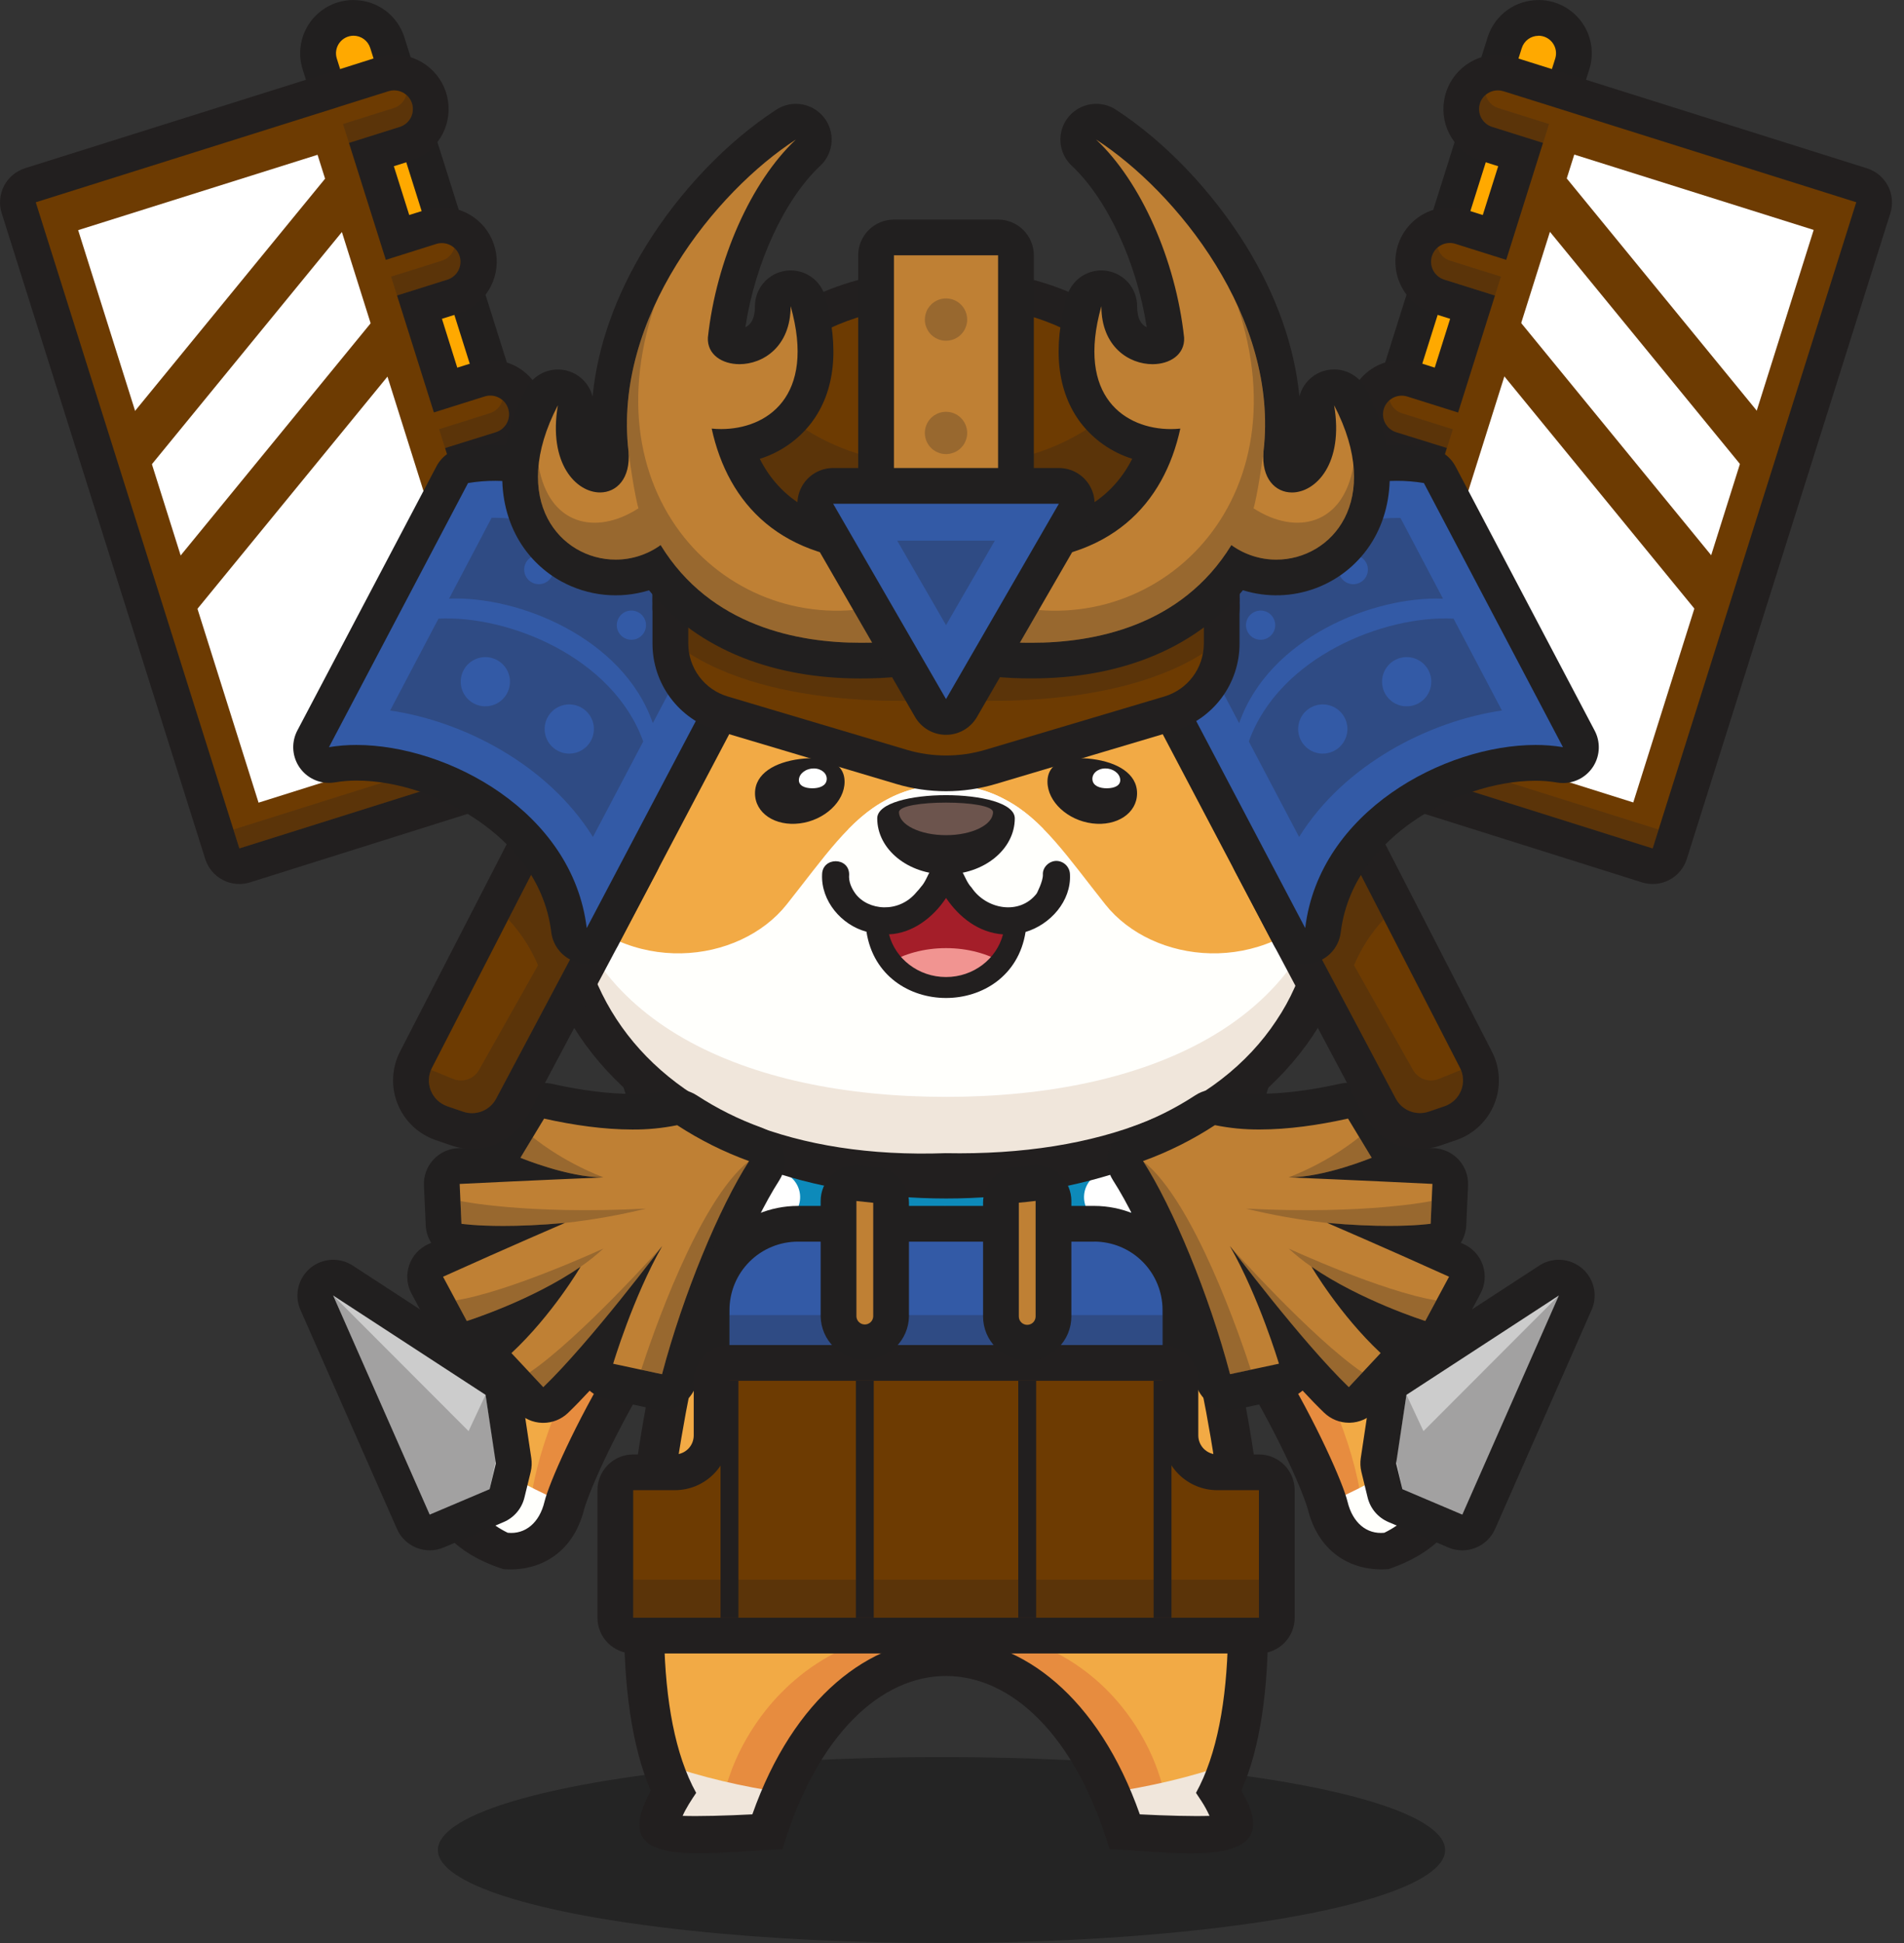
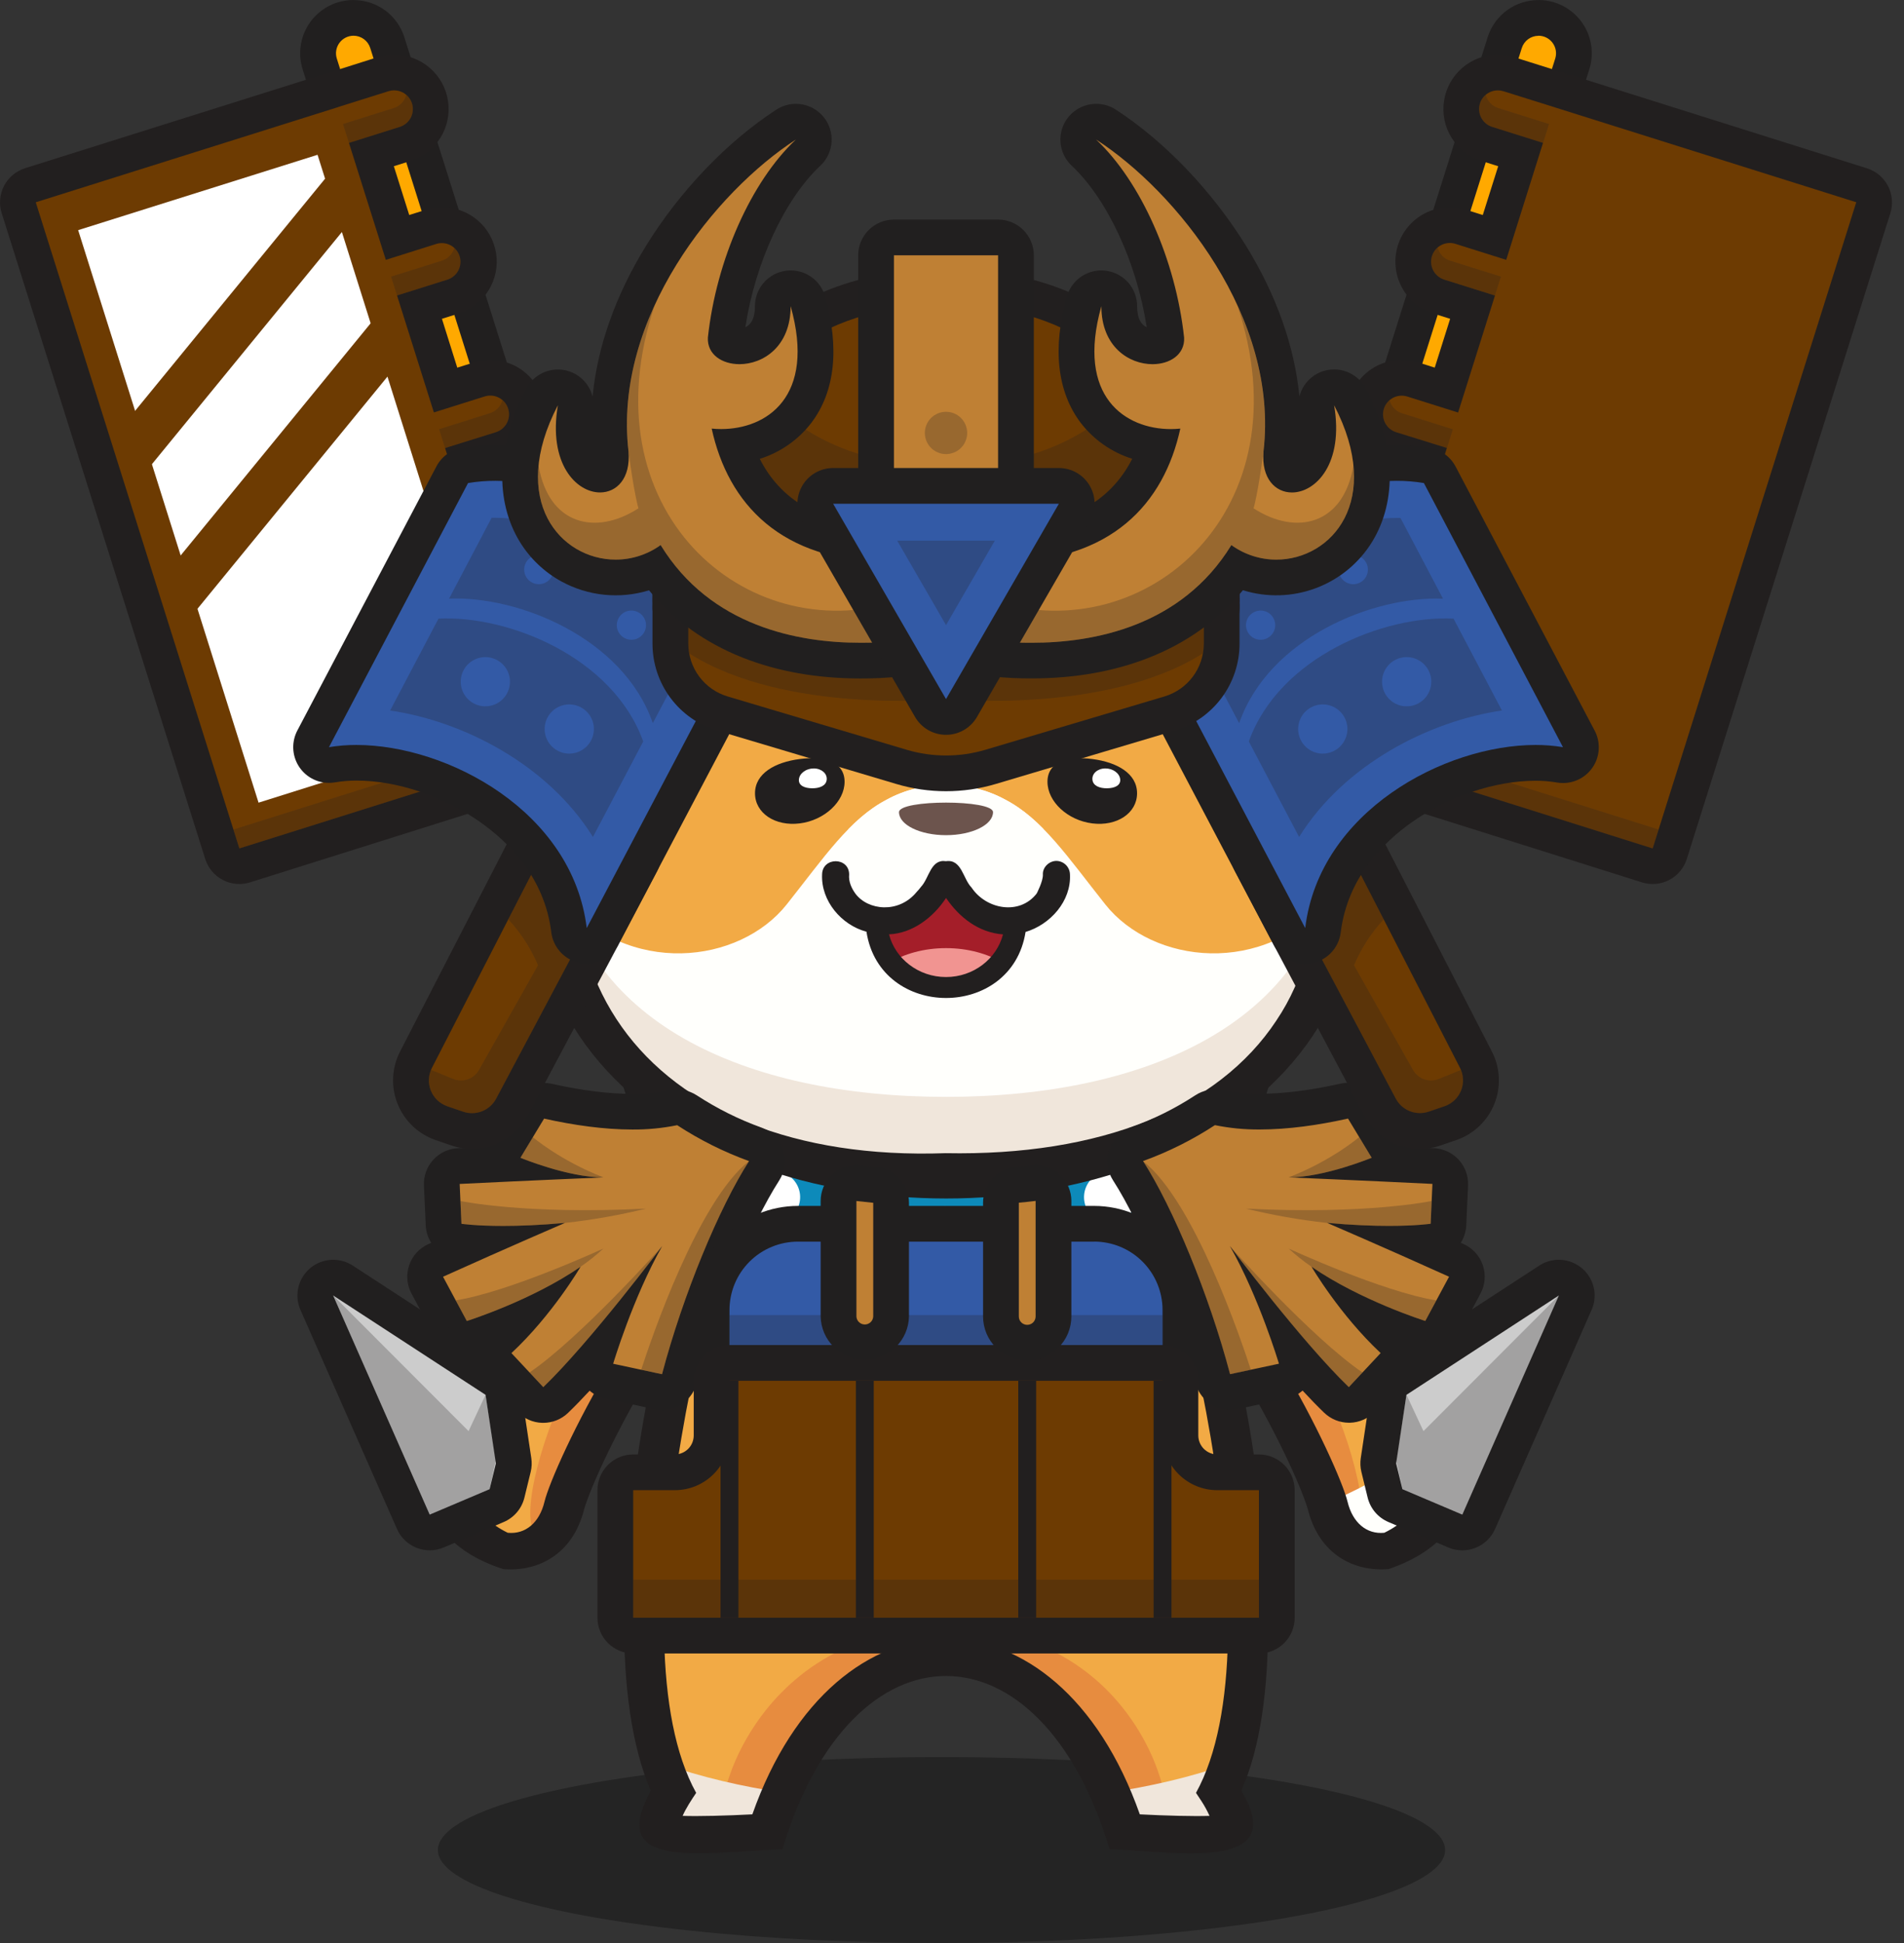
<svg xmlns="http://www.w3.org/2000/svg" width="147" height="150" viewBox="0 0 147 150" fill="none">
  <rect x="0" y="0" width="147" height="150" fill="#333333" stroke="none" />
  <ellipse opacity="0.3" cx="72.691" cy="142.823" rx="38.882" ry="7.177" fill="black" />
  <g clip-path="url(#clip0)">
    <path d="M58.535 105.961C57.953 105.963 57.385 105.778 56.915 105.434C56.446 105.09 56.099 104.605 55.925 104.049L24.686 4.933C24.569 4.588 24.521 4.223 24.546 3.859C24.572 3.496 24.67 3.141 24.834 2.816C24.999 2.49 25.227 2.201 25.506 1.965C25.784 1.73 26.107 1.552 26.455 1.443C26.803 1.334 27.169 1.295 27.532 1.33C27.896 1.364 28.248 1.471 28.57 1.644C28.891 1.817 29.174 2.052 29.403 2.336C29.632 2.62 29.801 2.947 29.902 3.298L61.143 102.412C61.272 102.822 61.303 103.255 61.233 103.679C61.163 104.102 60.994 104.503 60.74 104.849C60.486 105.195 60.155 105.476 59.772 105.67C59.389 105.865 58.966 105.966 58.536 105.966L58.535 105.961Z" fill="#FFA900" />
    <path d="M27.294 2.758C27.582 2.758 27.863 2.85 28.095 3.021C28.327 3.191 28.499 3.431 28.585 3.706L59.826 102.822C59.88 102.991 59.899 103.17 59.884 103.347C59.868 103.524 59.818 103.696 59.736 103.854C59.654 104.012 59.541 104.151 59.405 104.266C59.269 104.38 59.111 104.466 58.942 104.52C58.81 104.56 58.673 104.581 58.535 104.582C58.247 104.581 57.966 104.489 57.734 104.319C57.502 104.149 57.331 103.909 57.244 103.634L26.003 4.518C25.939 4.315 25.924 4.101 25.959 3.891C25.994 3.682 26.078 3.483 26.204 3.312C26.329 3.141 26.494 3.002 26.683 2.905C26.872 2.809 27.082 2.759 27.294 2.758ZM27.294 7.7338e-08C26.873 -8.13202e-05 26.454 0.064 26.052 0.19C25.012 0.518 24.144 1.245 23.64 2.212C23.136 3.179 23.037 4.307 23.364 5.347L54.606 104.463C54.933 105.503 55.661 106.37 56.629 106.874C57.108 107.124 57.632 107.276 58.17 107.324C58.708 107.371 59.25 107.312 59.766 107.15C60.281 106.987 60.759 106.725 61.173 106.378C61.587 106.032 61.929 105.606 62.178 105.128C62.428 104.649 62.581 104.126 62.628 103.588C62.675 103.05 62.616 102.508 62.454 101.993L31.222 2.884C30.961 2.048 30.44 1.318 29.734 0.8C29.028 0.283 28.174 0.005 27.299 0.007L27.294 7.7338e-08Z" fill="#211F1F" />
    <path d="M18.48 66.876C18.187 66.876 17.901 66.782 17.664 66.609C17.427 66.435 17.252 66.191 17.164 65.91L1.445 16.032C1.39 15.86 1.37 15.678 1.386 15.497C1.402 15.317 1.453 15.141 1.537 14.98C1.62 14.82 1.735 14.677 1.874 14.561C2.013 14.444 2.173 14.356 2.346 14.302L29.58 5.73C30.288 5.524 31.05 5.603 31.701 5.95C32.352 6.298 32.84 6.887 33.062 7.59C33.284 8.294 33.221 9.056 32.887 9.714C32.553 10.371 31.975 10.872 31.276 11.109L28.672 11.928L30.688 18.33L33.292 17.503C33.648 17.382 34.025 17.334 34.399 17.361C34.774 17.387 35.14 17.489 35.475 17.659C35.81 17.828 36.108 18.063 36.35 18.35C36.593 18.636 36.777 18.968 36.89 19.326C37.003 19.684 37.043 20.061 37.008 20.435C36.973 20.809 36.864 21.172 36.687 21.503C36.51 21.834 36.269 22.127 35.977 22.363C35.685 22.6 35.349 22.776 34.988 22.881L32.386 23.709L34.396 30.109L37.001 29.29C37.356 29.17 37.733 29.121 38.107 29.148C38.482 29.175 38.848 29.276 39.183 29.446C39.518 29.616 39.816 29.851 40.059 30.137C40.302 30.424 40.485 30.756 40.598 31.114C40.711 31.472 40.751 31.849 40.716 32.223C40.681 32.596 40.572 32.96 40.395 33.291C40.218 33.622 39.977 33.914 39.685 34.151C39.393 34.388 39.057 34.564 38.697 34.669L36.093 35.488L38.11 41.887L40.713 41.068C41.418 40.873 42.171 40.96 42.813 41.309C43.456 41.658 43.938 42.242 44.158 42.939C44.378 43.636 44.319 44.391 43.993 45.045C43.667 45.7 43.099 46.202 42.41 46.447L39.806 47.266L41.822 53.665L44.427 52.838C44.701 52.752 44.987 52.708 45.275 52.708C45.952 52.706 46.606 52.946 47.12 53.385C47.635 53.824 47.974 54.433 48.076 55.102C48.179 55.77 48.038 56.452 47.68 57.026C47.321 57.599 46.769 58.024 46.123 58.224L18.89 66.796C18.758 66.843 18.62 66.87 18.48 66.876Z" fill="#6D3B02" />
    <path d="M30.429 6.978C30.774 6.977 31.108 7.1 31.371 7.325C31.633 7.549 31.806 7.86 31.858 8.201C31.911 8.543 31.839 8.891 31.656 9.184C31.473 9.476 31.19 9.694 30.861 9.796L26.976 11.021L26.94 11.029L29.788 20.062L29.821 20.05L33.706 18.825C34.069 18.72 34.458 18.76 34.791 18.938C35.123 19.116 35.373 19.417 35.487 19.777C35.6 20.137 35.568 20.527 35.397 20.863C35.226 21.199 34.93 21.456 34.573 21.577L30.687 22.799L30.652 22.808L33.499 31.841C33.51 31.837 33.522 31.832 33.534 31.829L37.419 30.606C37.784 30.491 38.181 30.525 38.521 30.702C38.861 30.879 39.117 31.184 39.233 31.55C39.348 31.915 39.313 32.312 39.136 32.652C38.959 32.992 38.654 33.248 38.288 33.363L34.396 34.579L34.362 34.589L37.209 43.622L37.242 43.608L41.128 42.386C41.309 42.33 41.499 42.309 41.688 42.325C41.876 42.342 42.06 42.395 42.228 42.483C42.396 42.57 42.545 42.69 42.667 42.835C42.788 42.98 42.88 43.148 42.937 43.328C42.994 43.509 43.015 43.699 42.998 43.888C42.982 44.076 42.928 44.26 42.841 44.428C42.753 44.595 42.633 44.744 42.488 44.866C42.343 44.988 42.175 45.08 41.995 45.136L38.122 46.36L38.087 46.369L40.934 55.401L40.968 55.389L44.854 54.166C45.035 54.109 45.226 54.088 45.415 54.105C45.605 54.122 45.789 54.176 45.957 54.263C46.125 54.351 46.275 54.471 46.397 54.617C46.519 54.763 46.611 54.931 46.668 55.112C46.725 55.293 46.745 55.483 46.728 55.672C46.712 55.862 46.658 56.045 46.57 56.214C46.482 56.382 46.362 56.531 46.216 56.653C46.07 56.775 45.902 56.867 45.721 56.924L41.835 58.147L41.8 58.156L18.48 65.497L2.761 15.617L26.075 8.279L26.116 8.262L30.001 7.039C30.142 6.995 30.288 6.973 30.436 6.973L30.429 6.978ZM30.436 4.215C30.007 4.214 29.58 4.28 29.171 4.409L25.28 5.642H25.269L25.245 5.65L1.932 12.987C1.234 13.207 0.652 13.695 0.313 14.344C-0.025 14.992 -0.091 15.748 0.128 16.446L15.848 66.324C16.07 67.02 16.559 67.6 17.208 67.936C17.857 68.272 18.613 68.337 19.31 68.117L42.623 60.779H42.638H42.653L46.544 59.554C47.07 59.388 47.558 59.121 47.981 58.766C48.404 58.412 48.753 57.978 49.008 57.488C49.263 56.999 49.419 56.465 49.467 55.915C49.515 55.366 49.455 54.812 49.289 54.286C49.123 53.76 48.855 53.272 48.501 52.849C48.146 52.427 47.712 52.078 47.222 51.824C46.733 51.569 46.198 51.413 45.648 51.365C45.098 51.316 44.544 51.377 44.018 51.543L42.73 51.948L41.542 48.179L42.83 47.775C43.363 47.615 43.86 47.351 44.291 46.998C44.721 46.645 45.077 46.209 45.338 45.718C45.599 45.226 45.759 44.687 45.81 44.133C45.861 43.578 45.801 43.019 45.633 42.488C45.466 41.957 45.195 41.465 44.835 41.04C44.476 40.614 44.035 40.265 43.539 40.011C43.044 39.758 42.502 39.605 41.947 39.562C41.392 39.519 40.833 39.587 40.304 39.762L39.017 40.167L37.828 36.397L39.116 35.991C40.073 35.69 40.891 35.056 41.421 34.204C41.952 33.352 42.159 32.339 42.007 31.347C41.854 30.356 41.352 29.451 40.59 28.798C39.829 28.144 38.858 27.785 37.855 27.784C37.426 27.785 37 27.85 36.59 27.979L35.304 28.384L34.12 24.612L35.408 24.207C36.366 23.906 37.185 23.272 37.716 22.42C38.246 21.568 38.454 20.554 38.302 19.562C38.149 18.57 37.646 17.665 36.883 17.012C36.121 16.359 35.15 16 34.145 16.001C33.717 16.001 33.291 16.066 32.882 16.194L31.595 16.599L30.407 12.832L31.694 12.426C32.652 12.125 33.471 11.491 34.002 10.639C34.532 9.788 34.741 8.774 34.588 7.782C34.436 6.79 33.933 5.885 33.17 5.232C32.408 4.579 31.437 4.22 30.433 4.22L30.436 4.215Z" fill="#221F1F" />
    <g opacity="0.5">
      <path opacity="0.5" d="M30.86 9.796L26.976 11.021L26.94 11.029L26.481 9.573C26.493 9.571 26.505 9.568 26.516 9.564L30.402 8.341C30.636 8.268 30.848 8.137 31.017 7.96C31.186 7.782 31.307 7.565 31.368 7.327C31.565 7.494 31.713 7.71 31.797 7.954C31.881 8.197 31.899 8.459 31.847 8.711C31.796 8.964 31.677 9.198 31.504 9.389C31.332 9.58 31.111 9.721 30.864 9.797L30.86 9.796Z" fill="#231F20" />
      <path opacity="0.5" d="M34.574 21.577L30.688 22.799L30.653 22.808L30.194 21.352L30.23 21.344L34.12 20.123C34.354 20.05 34.565 19.918 34.734 19.74C34.903 19.563 35.024 19.345 35.086 19.108C35.282 19.275 35.43 19.492 35.514 19.735C35.598 19.978 35.615 20.24 35.563 20.492C35.512 20.744 35.394 20.978 35.221 21.169C35.049 21.361 34.828 21.502 34.582 21.579L34.574 21.577Z" fill="#231F20" />
      <path opacity="0.5" d="M41.334 56.692L41.37 56.684L45.255 55.461C45.489 55.388 45.7 55.256 45.869 55.078C46.038 54.901 46.159 54.683 46.221 54.446C46.427 54.62 46.58 54.85 46.661 55.108C46.776 55.472 46.741 55.868 46.564 56.207C46.388 56.547 46.083 56.802 45.718 56.917L41.832 58.14L41.797 58.149L18.48 65.497L18.022 64.04L41.335 56.702L41.334 56.692Z" fill="#231F20" />
      <path opacity="0.5" d="M38.288 33.363L34.396 34.579L34.362 34.589L33.902 33.133L33.937 33.123L37.823 31.899C38.057 31.827 38.269 31.696 38.438 31.518C38.607 31.341 38.728 31.123 38.789 30.886C38.987 31.052 39.136 31.269 39.222 31.513C39.307 31.757 39.325 32.019 39.274 32.273C39.222 32.526 39.104 32.761 38.931 32.953C38.757 33.145 38.535 33.286 38.288 33.363Z" fill="#231F20" />
      <path opacity="0.5" d="M42 45.136L38.123 46.36L38.087 46.37L37.628 44.913L37.663 44.904L41.549 43.68C41.783 43.607 41.995 43.476 42.164 43.299C42.333 43.121 42.454 42.904 42.515 42.666C42.711 42.833 42.859 43.05 42.943 43.293C43.027 43.536 43.044 43.798 42.993 44.05C42.941 44.302 42.823 44.536 42.651 44.727C42.478 44.918 42.257 45.06 42.011 45.136H42Z" fill="#231F20" />
    </g>
    <path d="M24.517 11.95L6.034 17.767L19.962 61.965L38.445 56.148L24.517 11.95Z" fill="white" />
    <path d="M26.698 17.543L25.401 13.425L9.99 32.255L11.289 36.372L26.698 17.543Z" fill="#6D3B02" />
    <path d="M30.194 28.733L28.897 24.615L13.487 43.444L14.784 47.562L30.194 28.733Z" fill="#6D3B02" />
    <path d="M87.539 105.961C87.11 105.961 86.686 105.86 86.303 105.666C85.92 105.472 85.588 105.19 85.335 104.844C85.081 104.498 84.912 104.097 84.842 103.673C84.772 103.25 84.803 102.816 84.932 102.407L116.174 3.298C116.392 2.606 116.876 2.03 117.519 1.695C118.162 1.361 118.912 1.295 119.603 1.513C120.295 1.731 120.872 2.214 121.206 2.857C121.541 3.5 121.607 4.249 121.389 4.94L90.15 104.049C89.977 104.605 89.63 105.091 89.16 105.435C88.69 105.779 88.122 105.963 87.539 105.961Z" fill="#FFA900" />
    <path d="M118.781 2.758C118.993 2.759 119.203 2.809 119.392 2.905C119.582 3.002 119.746 3.141 119.871 3.312C119.997 3.483 120.081 3.682 120.116 3.891C120.151 4.101 120.136 4.315 120.073 4.518L88.831 103.634C88.745 103.909 88.573 104.149 88.341 104.319C88.109 104.489 87.829 104.581 87.541 104.582C87.4 104.582 87.261 104.561 87.127 104.52C86.957 104.466 86.799 104.38 86.663 104.266C86.527 104.151 86.414 104.012 86.332 103.854C86.25 103.696 86.2 103.524 86.184 103.347C86.169 103.17 86.189 102.991 86.242 102.822L117.49 3.711C117.577 3.437 117.748 3.197 117.98 3.026C118.212 2.856 118.493 2.764 118.781 2.764V2.758ZM118.781 0.006C117.904 0.002 117.05 0.28 116.343 0.798C115.636 1.316 115.114 2.047 114.853 2.884L83.616 101.993C83.288 103.033 83.387 104.161 83.891 105.128C84.395 106.095 85.263 106.822 86.304 107.15C87.345 107.477 88.473 107.378 89.441 106.874C90.409 106.37 91.136 105.503 91.464 104.463L122.706 5.347C123.033 4.307 122.934 3.179 122.43 2.212C121.926 1.245 121.058 0.518 120.017 0.19C119.615 0.064 119.197 -8.13202e-05 118.775 7.7338e-08L118.781 0.006Z" fill="#211F1F" />
    <path d="M127.595 66.876C127.454 66.876 127.315 66.854 127.181 66.811L99.948 58.233C99.302 58.032 98.75 57.607 98.391 57.034C98.033 56.461 97.892 55.778 97.995 55.11C98.097 54.442 98.436 53.833 98.951 53.393C99.465 52.954 100.119 52.714 100.796 52.716C101.084 52.717 101.37 52.76 101.644 52.846L104.249 53.673L106.265 47.274L103.661 46.455C103.295 46.354 102.954 46.18 102.657 45.945C102.36 45.709 102.113 45.416 101.932 45.083C101.751 44.749 101.639 44.383 101.602 44.006C101.566 43.629 101.606 43.248 101.72 42.886C101.834 42.525 102.02 42.19 102.266 41.902C102.513 41.614 102.815 41.378 103.154 41.209C103.494 41.04 103.864 40.941 104.243 40.919C104.621 40.896 105.001 40.949 105.358 41.076L107.961 41.895L109.979 35.496L107.374 34.677C107.014 34.572 106.678 34.396 106.386 34.159C106.094 33.923 105.853 33.63 105.676 33.299C105.499 32.968 105.39 32.605 105.355 32.231C105.32 31.857 105.36 31.48 105.473 31.122C105.586 30.764 105.769 30.432 106.012 30.146C106.255 29.859 106.553 29.624 106.888 29.454C107.223 29.285 107.589 29.183 107.964 29.157C108.338 29.13 108.715 29.178 109.07 29.299L111.679 30.109L113.69 23.709L111.087 22.888C110.388 22.651 109.809 22.151 109.475 21.493C109.142 20.835 109.079 20.073 109.301 19.369C109.522 18.666 110.011 18.077 110.662 17.73C111.313 17.382 112.074 17.303 112.783 17.51L115.387 18.337L117.403 11.938L114.799 11.119C114.438 11.014 114.102 10.837 113.811 10.601C113.519 10.364 113.278 10.072 113.1 9.741C112.923 9.409 112.814 9.046 112.779 8.672C112.745 8.299 112.785 7.922 112.898 7.563C113.011 7.205 113.194 6.873 113.437 6.587C113.68 6.301 113.978 6.066 114.313 5.896C114.648 5.726 115.014 5.625 115.388 5.598C115.763 5.571 116.139 5.62 116.495 5.74L143.729 14.311C143.902 14.366 144.062 14.454 144.201 14.57C144.34 14.687 144.455 14.829 144.538 14.99C144.622 15.151 144.673 15.326 144.689 15.507C144.705 15.688 144.685 15.869 144.63 16.042L128.911 65.91C128.823 66.191 128.648 66.435 128.411 66.609C128.175 66.782 127.889 66.876 127.595 66.876Z" fill="#6D3B02" />
-     <path d="M115.646 6.979C115.794 6.978 115.94 7.001 116.081 7.045L119.966 8.262L120 8.275L143.314 15.613L127.595 65.497L104.282 58.15L104.247 58.142L100.362 56.917C99.996 56.802 99.691 56.547 99.513 56.207C99.336 55.867 99.301 55.471 99.416 55.105C99.531 54.739 99.786 54.434 100.126 54.257C100.466 54.079 100.863 54.044 101.229 54.159L105.115 55.382L105.15 55.395L107.997 46.363L107.961 46.353L104.076 45.13C103.711 45.015 103.407 44.76 103.23 44.421C103.053 44.082 103.019 43.686 103.134 43.322C103.248 42.957 103.504 42.653 103.843 42.476C104.182 42.3 104.578 42.265 104.943 42.38L108.829 43.602L108.862 43.615L111.709 34.582L111.675 34.572L107.787 33.363C107.606 33.306 107.439 33.214 107.294 33.092C107.148 32.971 107.029 32.821 106.941 32.653C106.854 32.485 106.8 32.302 106.784 32.113C106.767 31.925 106.788 31.735 106.845 31.554C106.902 31.373 106.994 31.206 107.116 31.061C107.238 30.916 107.387 30.796 107.555 30.709C107.723 30.621 107.907 30.568 108.096 30.552C108.284 30.535 108.474 30.556 108.655 30.613L112.54 31.836C112.552 31.839 112.563 31.844 112.574 31.849L115.421 22.815L115.387 22.805L111.501 21.584C111.135 21.469 110.829 21.213 110.652 20.873C110.475 20.533 110.44 20.137 110.555 19.771C110.67 19.405 110.926 19.1 111.266 18.923C111.606 18.745 112.003 18.71 112.369 18.825L116.255 20.049L116.288 20.061L119.131 11.028L119.095 11.019L115.21 9.796C114.88 9.694 114.598 9.476 114.415 9.184C114.232 8.891 114.16 8.543 114.212 8.201C114.265 7.86 114.438 7.549 114.7 7.325C114.963 7.1 115.297 6.977 115.642 6.979H115.646ZM115.642 4.22C114.638 4.22 113.667 4.579 112.905 5.232C112.142 5.886 111.639 6.79 111.487 7.782C111.334 8.774 111.543 9.788 112.073 10.64C112.604 11.492 113.423 12.125 114.381 12.426L115.669 12.832L114.48 16.599L113.197 16.195C112.67 16.03 112.117 15.969 111.567 16.017C111.017 16.066 110.482 16.221 109.993 16.476C109.503 16.731 109.069 17.08 108.714 17.502C108.359 17.925 108.092 18.413 107.926 18.939C107.76 19.465 107.699 20.019 107.748 20.568C107.796 21.117 107.952 21.652 108.207 22.141C108.462 22.63 108.811 23.064 109.234 23.419C109.656 23.773 110.145 24.041 110.671 24.207L111.959 24.612L110.771 28.38L109.483 27.974C108.69 27.725 107.841 27.716 107.043 27.949C106.245 28.181 105.534 28.645 105 29.282C104.466 29.919 104.133 30.699 104.043 31.525C103.953 32.351 104.11 33.185 104.494 33.921C104.747 34.412 105.096 34.848 105.519 35.203C105.942 35.558 106.431 35.826 106.959 35.99L108.247 36.396L107.058 40.163L105.771 39.758C104.713 39.441 103.572 39.553 102.596 40.07C101.62 40.587 100.887 41.467 100.555 42.52C100.224 43.573 100.32 44.714 100.823 45.697C101.326 46.679 102.197 47.424 103.245 47.771L104.533 48.176L103.345 51.944L102.057 51.538C101.531 51.373 100.977 51.312 100.427 51.361C99.877 51.409 99.342 51.565 98.853 51.819C98.363 52.074 97.929 52.423 97.574 52.846C97.22 53.268 96.952 53.756 96.786 54.282C96.62 54.808 96.56 55.362 96.608 55.911C96.656 56.461 96.812 56.995 97.067 57.484C97.322 57.974 97.671 58.408 98.094 58.762C98.517 59.117 99.005 59.384 99.532 59.55L103.418 60.773H103.434H103.452L126.765 68.117C127.462 68.337 128.218 68.272 128.867 67.936C129.516 67.6 130.005 67.02 130.227 66.324L145.947 16.453C146.167 15.755 146.1 14.999 145.762 14.351C145.423 13.702 144.841 13.214 144.143 12.994L120.83 5.649L120.806 5.641H120.795L116.911 4.417C116.502 4.288 116.075 4.223 115.646 4.223L115.642 4.22Z" fill="#221F1F" />
+     <path d="M115.646 6.979C115.794 6.978 115.94 7.001 116.081 7.045L119.966 8.262L120 8.275L143.314 15.613L127.595 65.497L104.282 58.15L104.247 58.142L100.362 56.917C99.996 56.802 99.691 56.547 99.513 56.207C99.336 55.867 99.301 55.471 99.416 55.105C99.531 54.739 99.786 54.434 100.126 54.257C100.466 54.079 100.863 54.044 101.229 54.159L105.15 55.395L107.997 46.363L107.961 46.353L104.076 45.13C103.711 45.015 103.407 44.76 103.23 44.421C103.053 44.082 103.019 43.686 103.134 43.322C103.248 42.957 103.504 42.653 103.843 42.476C104.182 42.3 104.578 42.265 104.943 42.38L108.829 43.602L108.862 43.615L111.709 34.582L111.675 34.572L107.787 33.363C107.606 33.306 107.439 33.214 107.294 33.092C107.148 32.971 107.029 32.821 106.941 32.653C106.854 32.485 106.8 32.302 106.784 32.113C106.767 31.925 106.788 31.735 106.845 31.554C106.902 31.373 106.994 31.206 107.116 31.061C107.238 30.916 107.387 30.796 107.555 30.709C107.723 30.621 107.907 30.568 108.096 30.552C108.284 30.535 108.474 30.556 108.655 30.613L112.54 31.836C112.552 31.839 112.563 31.844 112.574 31.849L115.421 22.815L115.387 22.805L111.501 21.584C111.135 21.469 110.829 21.213 110.652 20.873C110.475 20.533 110.44 20.137 110.555 19.771C110.67 19.405 110.926 19.1 111.266 18.923C111.606 18.745 112.003 18.71 112.369 18.825L116.255 20.049L116.288 20.061L119.131 11.028L119.095 11.019L115.21 9.796C114.88 9.694 114.598 9.476 114.415 9.184C114.232 8.891 114.16 8.543 114.212 8.201C114.265 7.86 114.438 7.549 114.7 7.325C114.963 7.1 115.297 6.977 115.642 6.979H115.646ZM115.642 4.22C114.638 4.22 113.667 4.579 112.905 5.232C112.142 5.886 111.639 6.79 111.487 7.782C111.334 8.774 111.543 9.788 112.073 10.64C112.604 11.492 113.423 12.125 114.381 12.426L115.669 12.832L114.48 16.599L113.197 16.195C112.67 16.03 112.117 15.969 111.567 16.017C111.017 16.066 110.482 16.221 109.993 16.476C109.503 16.731 109.069 17.08 108.714 17.502C108.359 17.925 108.092 18.413 107.926 18.939C107.76 19.465 107.699 20.019 107.748 20.568C107.796 21.117 107.952 21.652 108.207 22.141C108.462 22.63 108.811 23.064 109.234 23.419C109.656 23.773 110.145 24.041 110.671 24.207L111.959 24.612L110.771 28.38L109.483 27.974C108.69 27.725 107.841 27.716 107.043 27.949C106.245 28.181 105.534 28.645 105 29.282C104.466 29.919 104.133 30.699 104.043 31.525C103.953 32.351 104.11 33.185 104.494 33.921C104.747 34.412 105.096 34.848 105.519 35.203C105.942 35.558 106.431 35.826 106.959 35.99L108.247 36.396L107.058 40.163L105.771 39.758C104.713 39.441 103.572 39.553 102.596 40.07C101.62 40.587 100.887 41.467 100.555 42.52C100.224 43.573 100.32 44.714 100.823 45.697C101.326 46.679 102.197 47.424 103.245 47.771L104.533 48.176L103.345 51.944L102.057 51.538C101.531 51.373 100.977 51.312 100.427 51.361C99.877 51.409 99.342 51.565 98.853 51.819C98.363 52.074 97.929 52.423 97.574 52.846C97.22 53.268 96.952 53.756 96.786 54.282C96.62 54.808 96.56 55.362 96.608 55.911C96.656 56.461 96.812 56.995 97.067 57.484C97.322 57.974 97.671 58.408 98.094 58.762C98.517 59.117 99.005 59.384 99.532 59.55L103.418 60.773H103.434H103.452L126.765 68.117C127.462 68.337 128.218 68.272 128.867 67.936C129.516 67.6 130.005 67.02 130.227 66.324L145.947 16.453C146.167 15.755 146.1 14.999 145.762 14.351C145.423 13.702 144.841 13.214 144.143 12.994L120.83 5.649L120.806 5.641H120.795L116.911 4.417C116.502 4.288 116.075 4.223 115.646 4.223L115.642 4.22Z" fill="#221F1F" />
    <g opacity="0.5">
      <path opacity="0.5" d="M115.214 9.796L119.099 11.021L119.135 11.029L119.593 9.573C119.582 9.571 119.57 9.568 119.559 9.564L115.673 8.341C115.439 8.268 115.227 8.137 115.058 7.96C114.889 7.782 114.768 7.565 114.707 7.327C114.51 7.494 114.362 7.71 114.278 7.954C114.194 8.197 114.176 8.459 114.228 8.711C114.279 8.964 114.398 9.198 114.57 9.389C114.743 9.58 114.964 9.721 115.21 9.797L115.214 9.796Z" fill="#231F20" />
      <path opacity="0.5" d="M111.501 21.577L115.387 22.799L115.422 22.808L115.881 21.352L115.845 21.344L111.955 20.123C111.721 20.05 111.51 19.918 111.341 19.74C111.172 19.563 111.051 19.345 110.989 19.108C110.793 19.275 110.645 19.492 110.562 19.735C110.478 19.978 110.461 20.24 110.512 20.492C110.563 20.744 110.681 20.978 110.854 21.169C111.026 21.361 111.247 21.502 111.493 21.579L111.501 21.577Z" fill="#231F20" />
      <path opacity="0.5" d="M104.741 56.692L104.706 56.684L100.821 55.461C100.587 55.388 100.375 55.256 100.206 55.078C100.037 54.901 99.916 54.683 99.855 54.446C99.648 54.62 99.495 54.85 99.414 55.108C99.299 55.472 99.334 55.868 99.511 56.207C99.688 56.547 99.992 56.802 100.357 56.917L104.243 58.14L104.278 58.149L127.595 65.497L128.053 64.04L104.74 56.702L104.741 56.692Z" fill="#231F20" />
      <path opacity="0.5" d="M107.787 33.363L111.673 34.586L111.708 34.596L112.167 33.139L112.133 33.13L108.247 31.907C108.012 31.834 107.801 31.703 107.632 31.525C107.463 31.348 107.342 31.13 107.281 30.893C107.085 31.06 106.937 31.276 106.853 31.52C106.769 31.764 106.753 32.025 106.804 32.277C106.856 32.529 106.974 32.763 107.147 32.954C107.32 33.145 107.541 33.286 107.787 33.363Z" fill="#231F20" />
      <path opacity="0.5" d="M104.075 45.136L107.96 46.36L107.996 46.37L108.454 44.913L108.419 44.904L104.533 43.68C104.299 43.607 104.087 43.476 103.918 43.299C103.749 43.121 103.628 42.904 103.567 42.666C103.371 42.833 103.223 43.05 103.139 43.293C103.055 43.536 103.038 43.798 103.09 44.05C103.141 44.302 103.259 44.536 103.432 44.727C103.604 44.918 103.825 45.06 104.071 45.136H104.075Z" fill="#231F20" />
    </g>
-     <path d="M121.543 11.933L107.615 56.131L126.099 61.948L140.027 17.75L121.543 11.933Z" fill="white" />
    <path d="M119.375 17.543L120.674 13.425L136.084 32.255L134.787 36.372L119.375 17.543Z" fill="#6D3B02" />
    <path d="M115.88 28.733L117.179 24.615L132.588 43.444L131.289 47.562L115.88 28.733Z" fill="#6D3B02" />
    <path d="M57.264 85.707C47.158 90.276 34.355 106.475 34.355 113.538C34.355 120.6 42.214 121.846 43.563 116.237C44.294 113.189 52.32 96.922 58.384 95.675C58.387 95.675 62.429 88.407 57.264 85.707Z" fill="#F2AA45" />
    <path d="M58.387 95.675C58.387 95.675 58.617 95.261 58.898 94.594C47.729 92.525 39.715 114.15 41.095 117.929C41.095 117.929 41.401 118.343 41.884 118.952C42.657 118.372 43.264 117.471 43.565 116.237C44.297 113.189 52.323 96.922 58.387 95.675Z" fill="#E78C3F" />
-     <path d="M34.751 111.091C34.509 111.885 34.377 112.708 34.357 113.538C34.357 120.599 42.217 121.846 43.565 116.237C43.578 116.184 43.596 116.122 43.612 116.061C40.511 114.682 37.544 113.018 34.751 111.091Z" fill="#FFFFFC" />
    <path d="M58.048 84.485L57.318 84.103C45.836 88.943 21.458 115.535 38.866 121.137C41.546 121.35 44.215 120.003 45.093 116.536C46.081 113.088 53.787 97.424 59.454 96.904C59.865 96.032 64.63 88.279 58.048 84.485ZM57.244 94.526C50.318 97.022 42.711 113.128 42.036 115.939C41.651 117.545 40.566 118.469 39.2 118.329C28.425 113.088 47.566 92.638 57.141 87.366C59.383 89.259 57.89 93.129 57.244 94.526Z" fill="#221F1F" />
    <path d="M88.813 85.707C98.919 90.276 111.722 106.475 111.722 113.538C111.722 120.6 103.862 121.846 102.516 116.237C101.783 113.189 93.756 96.922 87.694 95.675C87.691 95.675 83.648 88.407 88.813 85.707Z" fill="#F2AA45" />
    <path d="M87.691 95.675C87.691 95.675 87.461 95.261 87.181 94.594C98.349 92.525 106.363 114.15 104.983 117.929C104.983 117.929 104.676 118.343 104.194 118.952C103.42 118.372 102.814 117.471 102.513 116.237C101.78 113.189 93.754 96.922 87.691 95.675Z" fill="#E78C3F" />
    <path d="M111.326 111.091C111.567 111.885 111.699 112.708 111.719 113.538C111.719 120.599 103.86 121.846 102.513 116.237C102.499 116.184 102.481 116.122 102.464 116.061C105.566 114.683 108.532 113.019 111.326 111.091Z" fill="#FFFFFC" />
    <path d="M89.514 84.445L88.759 84.103C81.373 87.031 86.076 96.239 86.624 96.904C92.282 97.415 100.001 113.1 100.977 116.536C101.856 120.006 104.522 121.348 107.204 121.135C124.391 115.241 100.83 89.889 89.514 84.445ZM106.876 118.329C105.509 118.467 104.427 117.544 104.04 115.939C103.366 113.128 95.76 97.022 88.834 94.526C88.186 93.126 86.695 89.258 88.939 87.366C98.495 92.622 117.66 113.095 106.876 118.329Z" fill="#221F1F" />
    <path d="M86.877 83.609H59.201C53.942 92.666 45.715 125.949 51.975 138.322C51.975 138.322 50.223 140.973 51.225 141.414C52.227 141.856 59.239 141.414 59.239 141.414C65.594 123.199 80.538 123.313 86.84 141.414C86.84 141.414 93.852 141.857 94.852 141.414C95.853 140.972 94.101 138.322 94.101 138.322C100.363 125.951 92.135 92.666 86.877 83.609Z" fill="#F2AA45" />
    <path d="M73.038 125.649C57.362 125.649 54.191 141.634 56.223 141.56C57.85 141.503 59.237 141.414 59.237 141.414C65.593 123.199 80.537 123.313 86.838 141.414C86.838 141.414 88.02 141.489 89.483 141.552C91.584 141.625 88.714 125.649 73.038 125.649Z" fill="#E78C3F" />
    <path d="M73.037 121.157C80.819 121.157 87.128 112.747 87.128 102.372C87.128 91.997 80.819 83.587 73.037 83.587C65.256 83.587 58.947 91.997 58.947 102.372C58.947 112.747 65.256 121.157 73.037 121.157Z" fill="#F0E6DB" />
    <path d="M51.225 141.414C52.227 141.857 59.239 141.414 59.239 141.414C59.613 140.343 60.016 139.336 60.446 138.393C57.365 137.928 54.152 137.213 51.081 136.118C51.323 136.876 51.622 137.613 51.976 138.325C51.976 138.325 50.223 140.973 51.225 141.414Z" fill="#F0E6DB" />
    <path d="M85.632 138.391C86.062 139.337 86.465 140.345 86.839 141.414C86.839 141.414 93.851 141.857 94.852 141.414C95.853 140.972 94.101 138.322 94.101 138.322C94.455 137.61 94.754 136.873 94.996 136.116C91.925 137.212 88.713 137.928 85.632 138.391Z" fill="#F0E6DB" />
    <path d="M88.261 82.954L87.822 82.197H58.255C52.518 91.689 44.307 124.338 50.237 138.241C46.962 144.293 53.549 143.068 60.41 142.756C65.768 124.92 80.322 124.935 85.665 142.756C90.294 142.865 99.716 144.699 95.839 138.241C101.78 124.862 93.53 92.027 88.261 82.954ZM92.759 139.045C92.996 139.408 93.205 139.79 93.382 140.185C92.161 140.227 90.022 140.172 88 140.067C81.631 122 64.462 122 58.086 140.067C56.062 140.173 53.921 140.227 52.704 140.185C52.943 139.621 53.387 138.944 53.748 138.409C47.199 126.582 55.105 94.975 60.18 85.02H85.907C90.981 94.98 98.879 126.576 92.338 138.409L92.759 139.045Z" fill="#221F1F" />
    <path d="M91.057 87.02C86.154 89.469 74.634 91.473 73.039 91.743C71.435 91.467 59.929 89.469 55.02 87.02C50.167 89.011 48.324 97.639 48.324 97.639C48.324 97.639 68.238 102.164 73.039 92.169C77.839 102.164 97.754 97.639 97.754 97.639C97.754 97.639 95.909 89.011 91.057 87.02Z" fill="#0D8ABA" />
    <path d="M78.955 93.08C78.331 94.159 77.536 95.13 76.601 95.957C77.624 102.262 86.515 105.619 86.515 105.619C86.515 105.619 88.174 96.956 78.955 93.08Z" fill="#0D8ABA" />
    <path d="M68.285 95.456C67.706 94.918 67.205 94.304 66.794 93.63C58.422 97.65 59.986 105.831 59.986 105.831C59.986 105.831 68.345 102.674 69.785 96.729C69.238 96.363 68.734 95.936 68.285 95.456Z" fill="#0D8ABA" />
    <path d="M66.794 93.631C58.422 97.651 59.986 105.832 59.986 105.832C59.986 105.832 67.2 94.292 66.794 93.631Z" fill="#6ACEF5" />
    <path d="M79.707 93.631C88.081 97.651 86.515 105.832 86.515 105.832C86.515 105.832 79.303 94.292 79.707 93.631Z" fill="#6ACEF5" />
    <path d="M78.459 92.608C78.459 95.1 76.032 97.12 73.039 97.12C70.046 97.12 67.618 95.1 67.618 92.608C67.618 90.116 78.459 90.114 78.459 92.608Z" fill="#0D8ABA" />
    <path d="M67.207 98.438C67.207 98.835 67.089 99.224 66.868 99.555C66.647 99.885 66.332 100.143 65.965 100.295C65.597 100.447 65.192 100.487 64.802 100.41C64.412 100.332 64.053 100.141 63.772 99.859C63.49 99.578 63.299 99.22 63.221 98.83C63.144 98.44 63.183 98.035 63.336 97.668C63.488 97.301 63.746 96.987 64.077 96.766C64.408 96.545 64.797 96.427 65.195 96.427C65.728 96.427 66.24 96.639 66.618 97.016C66.995 97.393 67.207 97.904 67.207 98.438ZM81.158 96.745C80.76 96.745 80.371 96.863 80.04 97.084C79.709 97.305 79.451 97.619 79.299 97.987C79.147 98.354 79.107 98.758 79.184 99.148C79.262 99.538 79.454 99.897 79.735 100.178C80.016 100.459 80.375 100.651 80.765 100.728C81.156 100.806 81.56 100.766 81.928 100.614C82.295 100.462 82.61 100.204 82.831 99.873C83.052 99.543 83.17 99.154 83.17 98.756C83.17 98.223 82.958 97.711 82.581 97.334C82.203 96.957 81.691 96.745 81.158 96.745ZM85.705 90.408C85.307 90.408 84.918 90.526 84.587 90.747C84.256 90.968 83.998 91.282 83.846 91.65C83.694 92.017 83.654 92.421 83.731 92.811C83.809 93.201 84.001 93.56 84.282 93.841C84.564 94.122 84.922 94.314 85.312 94.391C85.703 94.469 86.107 94.429 86.475 94.277C86.843 94.124 87.157 93.867 87.378 93.536C87.599 93.205 87.717 92.817 87.717 92.419C87.717 91.886 87.505 91.374 87.128 90.997C86.75 90.62 86.239 90.408 85.705 90.408ZM93.04 93.914C92.642 93.914 92.253 94.032 91.922 94.253C91.591 94.474 91.333 94.788 91.181 95.155C91.029 95.523 90.989 95.927 91.067 96.317C91.144 96.707 91.336 97.065 91.617 97.347C91.899 97.628 92.257 97.819 92.647 97.897C93.038 97.975 93.442 97.935 93.81 97.782C94.178 97.63 94.492 97.373 94.713 97.042C94.934 96.711 95.052 96.322 95.052 95.925C95.052 95.391 94.84 94.88 94.463 94.503C94.085 94.126 93.574 93.914 93.04 93.914ZM93.146 88.071C92.748 88.071 92.359 88.189 92.028 88.409C91.697 88.63 91.439 88.944 91.287 89.312C91.135 89.679 91.095 90.084 91.173 90.474C91.25 90.864 91.442 91.222 91.723 91.503C92.005 91.784 92.363 91.976 92.754 92.053C93.144 92.131 93.549 92.091 93.916 91.939C94.284 91.787 94.598 91.529 94.819 91.198C95.04 90.868 95.158 90.479 95.158 90.081C95.158 89.817 95.106 89.556 95.005 89.312C94.904 89.068 94.756 88.846 94.569 88.659C94.382 88.473 94.16 88.325 93.916 88.224C93.672 88.123 93.41 88.071 93.146 88.071ZM57.751 92.419C57.751 92.817 57.869 93.205 58.09 93.536C58.311 93.867 58.625 94.124 58.993 94.277C59.361 94.429 59.765 94.469 60.155 94.391C60.546 94.314 60.904 94.122 61.186 93.841C61.467 93.56 61.659 93.201 61.736 92.811C61.814 92.421 61.774 92.017 61.622 91.65C61.469 91.282 61.212 90.968 60.881 90.747C60.55 90.526 60.161 90.408 59.763 90.408C59.229 90.408 58.717 90.62 58.34 90.997C57.963 91.374 57.751 91.886 57.751 92.419ZM50.414 95.925C50.414 96.322 50.532 96.711 50.754 97.042C50.975 97.373 51.289 97.63 51.657 97.782C52.024 97.935 52.429 97.975 52.819 97.897C53.209 97.819 53.568 97.628 53.849 97.347C54.131 97.065 54.322 96.707 54.4 96.317C54.478 95.927 54.438 95.523 54.285 95.155C54.133 94.788 53.875 94.474 53.544 94.253C53.214 94.032 52.824 93.914 52.426 93.914C51.893 93.914 51.381 94.126 51.004 94.503C50.626 94.88 50.414 95.391 50.414 95.925ZM50.308 90.081C50.308 90.479 50.426 90.868 50.647 91.198C50.868 91.529 51.183 91.787 51.55 91.939C51.918 92.091 52.322 92.131 52.713 92.053C53.103 91.976 53.462 91.784 53.743 91.503C54.024 91.222 54.216 90.864 54.294 90.474C54.371 90.084 54.331 89.679 54.179 89.312C54.027 88.944 53.769 88.63 53.438 88.409C53.107 88.189 52.718 88.071 52.32 88.071C51.787 88.071 51.275 88.282 50.897 88.659C50.52 89.037 50.308 89.548 50.308 90.081ZM72.985 97.158C73.383 97.157 73.771 97.038 74.102 96.816C74.432 96.594 74.689 96.28 74.84 95.912C74.992 95.545 75.031 95.141 74.952 94.751C74.874 94.361 74.682 94.003 74.4 93.723C74.118 93.442 73.76 93.251 73.369 93.174C72.979 93.097 72.575 93.138 72.207 93.29C71.84 93.443 71.526 93.701 71.305 94.031C71.085 94.362 70.967 94.751 70.967 95.148C70.968 95.413 71.02 95.674 71.121 95.919C71.223 96.163 71.372 96.385 71.559 96.571C71.747 96.758 71.969 96.906 72.214 97.006C72.458 97.107 72.721 97.158 72.985 97.158Z" fill="white" />
    <path d="M99.397 98.686C98.968 97.031 97.501 87.978 91.003 85.498C87.157 87.363 80.82 88.989 76.182 89.774C75.148 89.55 74.097 89.412 73.041 89.36C72.091 89.457 71.148 89.612 70.217 89.825C65.949 89.004 58.639 87.433 55.078 85.505C48.592 87.968 47.103 97.061 46.683 98.693C47.554 98.831 52.755 100.153 58.565 100.101C57.554 103.411 58.427 106.329 58.511 107.503C62.711 106.032 68.095 103.253 70.318 98.017C72.074 98.674 74.01 98.674 75.766 98.017C77.991 103.258 83.365 106.032 87.57 107.504C87.655 106.355 88.536 103.39 87.498 100.047C87.683 100.047 87.875 100.062 88.058 100.062C94.792 99.912 96.991 99.175 99.397 98.686ZM50.041 96.556C50.801 94.023 52.475 90.008 55.028 88.557C57.937 89.863 62.407 91.005 66.186 91.827C66.135 91.898 66.089 91.972 66.048 92.048C63.037 93.653 61.128 95.446 59.934 97.235C55.936 97.432 52.049 96.901 50.039 96.556H50.041ZM60.837 103.509C60.946 101.189 61.923 97.25 66.73 94.808C67.021 95.424 67.418 95.984 67.903 96.463C66.89 99.91 63.114 102.334 60.836 103.509H60.837ZM73.038 95.736C70.907 95.736 69.156 94.448 69.014 92.822C69.444 92.546 70.853 92.124 73.038 92.124C75.222 92.124 76.626 92.537 77.062 92.822C76.92 94.448 75.17 95.736 73.038 95.736ZM78.177 96.464C78.662 95.985 79.059 95.425 79.35 94.809C84.162 97.251 85.131 101.197 85.242 103.514C82.965 102.334 79.189 99.91 78.179 96.464H78.177ZM86.148 97.231C84.916 95.377 82.919 93.528 79.722 91.907C79.722 91.892 79.706 91.88 79.702 91.865C83.517 91.037 88.086 89.883 91.045 88.555C93.599 90.008 95.273 94.023 96.034 96.554C94.03 96.901 90.15 97.431 86.148 97.231Z" fill="#221F1F" />
    <path d="M99.703 53.109C100.13 51.73 102.768 34.905 96.292 34.323C92.98 34.874 85.113 36.469 81.097 39.762C75.801 38.472 70.272 38.472 64.976 39.762C60.957 36.469 53.087 34.87 49.781 34.321C43.157 34.661 45.797 53.286 46.331 53.173C36.386 75.465 48.508 91.051 73.034 90.586C97.579 91.059 109.721 75.411 99.703 53.109Z" fill="#F2AA45" />
    <path d="M102.797 69.303C97.553 75.465 88.987 74.416 85.34 69.826C82.451 66.19 80.474 63.206 77.581 61.715C74.829 60.213 71.246 60.215 68.495 61.715C65.597 63.21 63.624 66.19 60.735 69.826C57.089 74.416 48.52 75.465 43.277 69.303C43.196 69.94 43.139 70.557 43.081 71.159C44.773 83.366 55.862 90.912 73.036 90.586C90.204 90.917 101.301 83.359 102.993 71.155C102.941 70.554 102.879 69.939 102.797 69.303Z" fill="#FFFFFC" />
    <path d="M80.556 63.992C79.629 63.051 78.669 62.278 77.581 61.715C74.829 60.213 71.246 60.215 68.494 61.715C67.404 62.278 66.445 63.051 65.519 63.992C66.445 64.931 67.404 65.705 68.494 66.268C71.246 67.77 74.829 67.77 77.581 66.268C78.669 65.705 79.629 64.931 80.556 63.992Z" fill="#FFFFFC" />
    <path d="M73.037 84.678C57.475 84.678 44.672 78.885 43.099 66.127C42.992 67.265 42.933 68.334 42.933 69.258C42.933 83.906 56.412 90.521 73.037 90.521C89.663 90.521 103.14 83.901 103.14 69.258C103.14 68.334 103.081 67.265 102.976 66.127C101.402 78.881 88.599 84.678 73.037 84.678Z" fill="#F0E6DB" />
    <path d="M50.25 45.189L56.04 42.21L52.707 41.158C52.707 41.158 56.683 39.453 60.159 41.392C56.183 38.587 49.868 36.951 49.167 38.12C48.466 39.288 46.595 43.261 48.934 51.208C50.16 49.275 51.591 47.481 53.202 45.855L50.25 45.189Z" fill="#FFFFFC" />
    <path d="M95.824 45.189L90.036 42.21L93.369 41.158C93.369 41.158 89.391 39.453 85.916 41.392C89.892 38.587 96.206 36.951 96.907 38.12C97.608 39.288 99.481 43.261 97.142 51.208C95.915 49.275 94.484 47.481 92.872 45.855L95.824 45.189Z" fill="#FFFFFC" />
    <path d="M101.342 52.947C101.908 49.546 104.58 33.596 96.236 32.749C92.157 33.422 85.102 34.929 80.735 38.072C75.667 36.947 70.412 36.947 65.344 38.072C60.992 34.938 53.936 33.425 49.873 32.755C41.663 33.204 44.096 49.432 44.719 52.97C20.749 105.688 125.341 105.736 101.342 52.947ZM98.546 78.781C94.027 85.629 84.902 89.252 73.007 89.025C49.684 89.852 37.992 74.18 48.045 53.178C47.45 51.181 45.194 38.041 49.713 35.896C53.163 36.478 60.955 38.103 64.59 41.468C70.124 39.987 75.951 39.987 81.485 41.468C85.109 38.11 92.866 36.488 96.327 35.903C101.07 38.23 98.378 51.795 98.036 53.211C102.579 62.898 102.881 72.362 98.546 78.779V78.781Z" fill="#221F1F" />
-     <path d="M64.513 54.762C66.237 53.987 67.225 52.45 66.72 51.331C66.216 50.211 64.41 49.932 62.686 50.708C60.963 51.483 59.974 53.02 60.479 54.139C60.983 55.259 62.789 55.538 64.513 54.762Z" fill="#FFFFFC" />
    <path d="M85.601 54.149C86.105 53.03 85.117 51.493 83.393 50.718C81.67 49.942 79.864 50.221 79.359 51.341C78.855 52.46 79.843 53.997 81.567 54.772C83.29 55.548 85.096 55.269 85.601 54.149Z" fill="#FFFFFC" />
    <path d="M58.291 61.241C58.291 59.709 59.839 58.841 61.749 58.596C63.659 58.35 65.207 58.819 65.207 60.351C65.207 61.883 63.653 63.326 61.749 63.566C59.844 63.806 58.291 62.773 58.291 61.241Z" fill="#221F1F" />
    <path d="M63.827 60.191C63.78 60.663 63.275 60.863 62.687 60.855C62.099 60.846 61.636 60.637 61.681 60.165C61.727 59.693 62.246 59.317 62.838 59.324C63.43 59.331 63.873 59.719 63.827 60.191Z" fill="white" />
    <path d="M87.788 61.241C87.788 59.709 86.24 58.841 84.329 58.596C82.419 58.35 80.871 58.819 80.871 60.351C80.871 61.883 82.422 63.326 84.329 63.566C86.237 63.806 87.788 62.773 87.788 61.241Z" fill="#221F1F" />
    <path d="M84.342 60.191C84.387 60.663 84.894 60.863 85.48 60.855C86.067 60.846 86.532 60.637 86.486 60.165C86.441 59.693 85.922 59.317 85.33 59.324C84.738 59.331 84.295 59.719 84.342 60.191Z" fill="white" />
-     <path d="M78.347 63.178C78.347 65.566 75.97 67.501 73.038 67.501C70.105 67.501 67.728 65.57 67.728 63.178C67.728 60.787 78.347 60.791 78.347 63.178Z" fill="#221F1F" />
    <path d="M76.667 62.697C76.667 63.679 75.043 64.475 73.038 64.475C71.032 64.475 69.408 63.679 69.408 62.697C69.408 61.715 76.667 61.715 76.667 62.697Z" fill="#6C544D" />
    <path d="M73.037 75.987C70.515 75.987 68.398 74.319 67.822 72.079C69.981 71.995 71.885 70.517 73.04 68.754C74.245 70.525 76.011 71.926 78.251 72.086C77.674 74.323 75.559 75.987 73.037 75.987Z" fill="#A41E29" />
    <path d="M77.469 74.352C76.28 73.634 74.733 73.195 73.038 73.195C71.343 73.195 69.797 73.634 68.608 74.351C69.574 75.337 71.197 75.987 73.039 75.987C74.882 75.987 76.502 75.337 77.469 74.352Z" fill="#F19491" />
    <path d="M81.562 66.462C81.01 66.462 80.491 66.941 80.517 67.506C80.546 68.012 80.043 68.972 80.03 68.994C80.034 68.986 80.039 68.978 80.044 68.971C78.721 70.692 76.13 70.204 75.007 68.516C74.346 67.844 74.249 66.309 73.037 66.484C71.852 66.301 71.744 67.781 71.115 68.454C71.01 68.595 70.896 68.729 70.774 68.856C69.387 70.554 67.011 70.285 66.046 68.994C65.734 68.563 65.505 68.051 65.559 67.506C65.549 66.148 63.497 66.144 63.47 67.506C63.377 69.549 64.963 71.416 66.896 71.928C67.941 78.741 78.112 78.752 79.179 71.947C81.085 71.379 82.714 69.567 82.607 67.506C82.602 67.231 82.49 66.968 82.295 66.773C82.1 66.579 81.838 66.467 81.562 66.462ZM73.037 75.427C70.909 75.427 69.122 74.02 68.637 72.129C70.458 72.057 72.066 70.811 73.04 69.323C74.057 70.817 75.549 71.997 77.439 72.135C76.95 74.017 75.166 75.427 73.037 75.427Z" fill="#221F1F" />
    <path d="M41.907 108.463C41.539 108.45 41.192 108.293 40.94 108.025L38.483 105.397C38.359 105.264 38.262 105.109 38.199 104.939C38.135 104.77 38.105 104.589 38.111 104.408C38.117 104.227 38.159 104.049 38.234 103.884C38.309 103.719 38.416 103.57 38.549 103.447C39.072 102.958 39.569 102.445 40.031 101.93C38.067 102.778 36.574 103.253 36.461 103.288C36.327 103.331 36.187 103.353 36.047 103.353C35.797 103.353 35.553 103.285 35.338 103.157C35.124 103.029 34.949 102.846 34.831 102.626L32.994 99.21C32.905 99.043 32.85 98.86 32.835 98.672C32.819 98.484 32.842 98.294 32.903 98.115C32.964 97.936 33.061 97.772 33.188 97.632C33.315 97.491 33.469 97.379 33.641 97.301C34.683 96.829 35.702 96.374 36.66 95.948C35.874 95.898 35.456 95.838 35.428 95.832C35.113 95.785 34.823 95.63 34.609 95.393C34.394 95.156 34.269 94.852 34.254 94.533L34.116 91.456C34.099 91.092 34.228 90.736 34.473 90.465C34.718 90.195 35.061 90.033 35.426 90.015C36.597 89.957 37.772 89.902 38.888 89.85C38.888 89.834 38.877 89.819 38.873 89.804C38.811 89.616 38.791 89.416 38.813 89.219C38.836 89.022 38.9 88.832 39.003 88.662L40.827 85.639C40.977 85.392 41.2 85.198 41.466 85.084C41.732 84.97 42.027 84.943 42.309 85.006C44.722 85.544 46.913 85.817 48.827 85.817C49.893 85.827 50.957 85.725 52.002 85.512C52.181 85.474 52.367 85.471 52.547 85.505C52.728 85.54 52.9 85.609 53.053 85.711C54.701 86.787 56.467 87.669 58.318 88.34C58.512 88.41 58.688 88.524 58.833 88.671C58.978 88.819 59.087 88.998 59.153 89.194C59.219 89.39 59.241 89.598 59.216 89.803C59.191 90.008 59.12 90.205 59.008 90.379C56.712 93.95 54.019 100.553 52.461 106.438C52.383 106.732 52.211 106.992 51.969 107.178C51.728 107.364 51.432 107.465 51.128 107.465C51.03 107.465 50.932 107.454 50.837 107.434L47.065 106.627C46.879 106.587 46.703 106.509 46.549 106.398C46.394 106.287 46.264 106.145 46.167 105.982C46.07 105.818 46.008 105.636 45.985 105.448C45.961 105.259 45.977 105.067 46.031 104.885L46.1 104.66C45.003 105.925 43.892 107.129 42.915 108.075C42.658 108.322 42.316 108.46 41.959 108.46L41.907 108.463Z" fill="#BF8034" />
    <path d="M42.001 86.355C44.29 86.865 46.633 87.199 48.818 87.199C49.981 87.209 51.142 87.096 52.282 86.864C54.018 87.999 55.88 88.929 57.831 89.636C55.518 93.233 52.741 99.933 51.112 106.089L47.339 105.281C47.339 105.281 48.857 100.186 51.128 96.192C51.128 96.192 45.594 103.572 41.944 107.087L39.486 104.459C42.66 101.498 44.825 97.791 44.825 97.791C41.032 100.411 36.04 101.981 36.04 101.981L34.205 98.564C39.233 96.293 43.619 94.408 43.619 94.408C41.687 94.584 40.097 94.641 38.855 94.641C36.726 94.641 35.627 94.475 35.627 94.475L35.489 91.4C41.07 91.124 46.586 90.896 46.586 90.896C43.826 90.896 40.18 89.379 40.18 89.379L42.006 86.358L42.001 86.355ZM42.006 83.599C41.531 83.599 41.063 83.721 40.648 83.954C40.234 84.186 39.887 84.522 39.641 84.929L37.815 87.952C37.704 88.135 37.615 88.33 37.55 88.534L35.353 88.64C34.623 88.676 33.937 88.999 33.445 89.54C32.953 90.081 32.697 90.794 32.731 91.524L32.869 94.599C32.891 95.077 33.037 95.541 33.292 95.945L33.066 96.047C32.721 96.203 32.412 96.428 32.158 96.708C31.904 96.988 31.71 97.318 31.589 97.676C31.467 98.034 31.421 98.413 31.452 98.79C31.484 99.167 31.593 99.533 31.772 99.866L33.61 103.285C33.902 103.829 34.369 104.259 34.935 104.507C35.501 104.754 36.133 104.805 36.731 104.651C36.776 105.282 37.036 105.879 37.468 106.341L39.926 108.97C40.176 109.237 40.476 109.452 40.81 109.602C41.144 109.752 41.504 109.835 41.869 109.844H41.944C42.657 109.844 43.343 109.568 43.857 109.073C44.385 108.566 44.948 107.985 45.524 107.362C45.879 107.67 46.306 107.883 46.766 107.981L50.539 108.788C50.729 108.829 50.924 108.85 51.118 108.85C51.727 108.85 52.319 108.648 52.801 108.276C53.283 107.905 53.629 107.385 53.785 106.796C55.311 101.036 57.932 94.594 60.159 91.131C60.383 90.784 60.525 90.39 60.576 89.981C60.627 89.571 60.586 89.155 60.454 88.763C60.323 88.372 60.106 88.015 59.818 87.718C59.53 87.422 59.179 87.194 58.791 87.051C57.041 86.419 55.37 85.586 53.811 84.569C53.504 84.367 53.16 84.227 52.799 84.159C52.438 84.091 52.067 84.095 51.708 84.172C50.759 84.364 49.792 84.457 48.823 84.448C47.011 84.448 44.919 84.186 42.606 83.67C42.409 83.625 42.207 83.603 42.005 83.603L42.006 83.599Z" fill="#211F1F" />
    <path d="M104.131 108.463C103.775 108.463 103.432 108.325 103.175 108.078C102.192 107.132 101.087 105.928 99.99 104.663L100.059 104.888C100.113 105.07 100.129 105.262 100.106 105.45C100.082 105.639 100.02 105.821 99.923 105.985C99.826 106.148 99.696 106.29 99.542 106.401C99.387 106.512 99.211 106.59 99.025 106.63L95.256 107.436C95.161 107.457 95.063 107.468 94.965 107.468C94.661 107.468 94.365 107.367 94.124 107.181C93.883 106.995 93.71 106.735 93.632 106.441C92.074 100.556 89.382 93.953 87.085 90.382C86.974 90.208 86.903 90.011 86.877 89.806C86.852 89.601 86.874 89.392 86.94 89.197C87.006 89.001 87.116 88.822 87.26 88.674C87.405 88.526 87.581 88.413 87.775 88.342C89.626 87.672 91.392 86.79 93.04 85.714C93.193 85.612 93.365 85.542 93.546 85.508C93.726 85.474 93.912 85.477 94.092 85.515C95.136 85.728 96.2 85.83 97.266 85.82C99.18 85.82 101.371 85.544 103.784 85.009C104.066 84.946 104.361 84.973 104.627 85.087C104.893 85.2 105.116 85.394 105.266 85.642L107.082 88.666C107.184 88.836 107.249 89.026 107.272 89.223C107.294 89.42 107.274 89.62 107.212 89.808C107.212 89.823 107.202 89.839 107.197 89.854C108.316 89.906 109.487 89.961 110.659 90.019C111.024 90.037 111.366 90.199 111.612 90.469C111.857 90.74 111.986 91.096 111.969 91.46L111.831 94.537C111.816 94.856 111.69 95.16 111.476 95.397C111.262 95.634 110.972 95.789 110.656 95.837C110.629 95.837 110.211 95.903 109.425 95.952C110.383 96.379 111.402 96.834 112.443 97.305C112.616 97.383 112.77 97.496 112.897 97.636C113.024 97.776 113.121 97.94 113.182 98.119C113.242 98.298 113.266 98.488 113.25 98.676C113.234 98.864 113.18 99.047 113.091 99.214L111.254 102.63C111.136 102.85 110.96 103.033 110.746 103.161C110.532 103.289 110.288 103.357 110.038 103.357C109.898 103.357 109.758 103.335 109.624 103.292C109.511 103.258 108.018 102.782 106.054 101.934C106.516 102.447 107.013 102.96 107.536 103.451C107.669 103.574 107.775 103.723 107.851 103.888C107.926 104.053 107.967 104.231 107.974 104.412C107.98 104.593 107.95 104.774 107.886 104.943C107.823 105.113 107.726 105.268 107.602 105.401L105.144 108.029C104.893 108.297 104.546 108.454 104.178 108.467L104.131 108.463Z" fill="#BF8034" />
    <path d="M104.075 86.355L105.901 89.377C105.901 89.377 102.251 90.894 99.495 90.894C99.495 90.894 105.015 91.121 110.592 91.397L110.454 94.472C110.454 94.472 109.349 94.638 107.226 94.638C105.984 94.638 104.391 94.582 102.462 94.405C102.462 94.405 106.847 96.29 111.876 98.562L110.041 101.978C110.041 101.978 105.049 100.406 101.256 97.788C101.256 97.788 103.426 101.495 106.595 104.456L104.137 107.085C100.487 103.573 94.953 96.19 94.953 96.19C97.226 100.189 98.742 105.278 98.742 105.278L94.969 106.086C93.34 99.93 90.563 93.23 88.25 89.633C90.201 88.927 92.063 87.996 93.799 86.861C94.939 87.094 96.1 87.206 97.263 87.196C99.448 87.196 101.791 86.862 104.08 86.352L104.075 86.355ZM104.08 83.594C103.878 83.593 103.676 83.616 103.479 83.66C101.166 84.176 99.074 84.438 97.269 84.438C96.3 84.447 95.333 84.355 94.384 84.162C94.025 84.086 93.654 84.081 93.293 84.15C92.932 84.218 92.588 84.357 92.281 84.559C90.722 85.576 89.051 86.409 87.3 87.042C86.913 87.184 86.562 87.412 86.274 87.709C85.986 88.005 85.769 88.362 85.638 88.754C85.506 89.145 85.465 89.561 85.516 89.971C85.567 90.381 85.709 90.774 85.933 91.121C88.16 94.584 90.781 101.026 92.307 106.787C92.463 107.375 92.809 107.895 93.291 108.267C93.773 108.638 94.365 108.84 94.974 108.84C95.168 108.84 95.363 108.819 95.553 108.778L99.326 107.972C99.786 107.874 100.214 107.661 100.568 107.352C101.144 107.976 101.707 108.556 102.235 109.064C102.749 109.558 103.435 109.834 104.148 109.835H104.223C104.588 109.825 104.948 109.743 105.282 109.593C105.616 109.442 105.916 109.228 106.166 108.96L108.624 106.332C109.056 105.869 109.316 105.272 109.361 104.641C109.959 104.795 110.591 104.745 111.157 104.497C111.723 104.25 112.19 103.819 112.482 103.276L114.301 99.866C114.48 99.533 114.589 99.167 114.62 98.79C114.652 98.413 114.605 98.034 114.484 97.676C114.362 97.318 114.169 96.989 113.915 96.708C113.66 96.428 113.351 96.203 113.007 96.047L112.78 95.945C113.036 95.541 113.181 95.077 113.204 94.599L113.342 91.524C113.376 90.794 113.119 90.081 112.628 89.54C112.136 89 111.45 88.676 110.72 88.64L108.523 88.534C108.457 88.33 108.368 88.135 108.258 87.952L106.435 84.929C106.189 84.522 105.843 84.186 105.429 83.953C105.015 83.719 104.547 83.597 104.072 83.597L104.08 83.594Z" fill="#211F1F" />
    <g opacity="0.5">
      <path opacity="0.5" d="M99.495 90.892C102.255 90.892 105.901 89.375 105.901 89.375L104.935 87.786C104.935 87.786 102.826 89.596 99.495 90.892Z" fill="#231F20" />
    </g>
    <g opacity="0.5">
      <path opacity="0.5" d="M110.448 94.471L110.529 92.717C110.529 92.717 105.518 93.779 96.202 93.306C98.26 93.81 100.349 94.179 102.456 94.409C107.692 94.885 110.448 94.471 110.448 94.471Z" fill="#231F20" />
    </g>
    <g opacity="0.5">
      <path opacity="0.5" d="M101.25 97.787C105.044 100.407 110.035 101.976 110.035 101.976L110.888 100.389C106.722 99.724 99.495 96.389 99.495 96.389C100.044 96.899 100.63 97.366 101.25 97.787Z" fill="#231F20" />
    </g>
    <g opacity="0.5">
      <path opacity="0.5" d="M94.947 96.192C94.947 96.192 100.481 103.572 104.131 107.087L105.191 105.955C101.224 103.247 94.947 96.192 94.947 96.192Z" fill="#231F20" />
    </g>
    <g opacity="0.5">
      <path opacity="0.5" d="M96.572 105.744C95.827 103.442 92.189 92.711 88.245 89.636C90.558 93.233 93.334 99.933 94.964 106.089L96.572 105.744Z" fill="#231F20" />
    </g>
    <g opacity="0.5">
      <path opacity="0.5" d="M46.581 90.892C43.82 90.892 40.174 89.375 40.174 89.375L41.133 87.786C41.133 87.786 43.249 89.596 46.581 90.892Z" fill="#231F20" />
    </g>
    <g opacity="0.5">
      <path opacity="0.5" d="M35.627 94.471L35.546 92.717C35.546 92.717 40.557 93.779 49.874 93.306C47.815 93.81 45.726 94.179 43.619 94.409C38.383 94.885 35.627 94.471 35.627 94.471Z" fill="#231F20" />
    </g>
    <g opacity="0.5">
      <path opacity="0.5" d="M44.825 97.787C41.032 100.407 36.041 101.976 36.041 101.976L35.187 100.389C39.353 99.724 46.581 96.389 46.581 96.389C46.032 96.899 45.445 97.366 44.825 97.787Z" fill="#231F20" />
    </g>
    <g opacity="0.5">
      <path opacity="0.5" d="M51.128 96.192C51.128 96.192 45.594 103.572 41.944 107.087L40.884 105.955C44.851 103.247 51.128 96.192 51.128 96.192Z" fill="#231F20" />
    </g>
    <g opacity="0.5">
      <path opacity="0.5" d="M49.504 105.744C50.249 103.442 53.887 92.711 57.831 89.636C55.518 93.233 52.742 99.933 51.112 106.089L49.504 105.744Z" fill="#231F20" />
    </g>
    <path d="M56.32 107.974C55.954 107.974 55.603 107.829 55.344 107.57C55.085 107.312 54.94 106.961 54.94 106.595V101.135C54.942 99.369 55.645 97.676 56.894 96.428C58.143 95.179 59.837 94.477 61.604 94.475H84.473C86.24 94.477 87.933 95.18 89.182 96.428C90.431 97.677 91.134 99.37 91.136 101.135V106.595C91.136 106.961 90.99 107.312 90.732 107.57C90.473 107.829 90.122 107.974 89.756 107.974H56.32Z" fill="#335AA6" />
    <path d="M84.473 95.85C85.166 95.85 85.854 95.987 86.495 96.252C87.136 96.518 87.718 96.907 88.209 97.397C88.699 97.887 89.088 98.469 89.354 99.11C89.619 99.751 89.756 100.438 89.755 101.131V106.595H56.32V101.135C56.32 99.735 56.876 98.391 57.867 97.401C58.858 96.411 60.202 95.854 61.604 95.854H84.473V95.85ZM84.473 93.096H61.604C59.471 93.099 57.427 93.946 55.919 95.454C54.41 96.96 53.562 99.004 53.56 101.135V106.595C53.56 107.327 53.85 108.028 54.368 108.546C54.886 109.063 55.588 109.353 56.32 109.353H89.755C90.487 109.353 91.189 109.063 91.707 108.546C92.225 108.028 92.516 107.327 92.516 106.595V101.135C92.513 99.004 91.665 96.961 90.157 95.454C88.65 93.947 86.605 93.099 84.473 93.096Z" fill="#211F1F" />
    <g opacity="0.5">
      <path opacity="0.5" d="M89.756 101.526H56.32V106.591H89.756V101.526Z" fill="#231F20" />
    </g>
    <path d="M48.887 126.265C48.521 126.265 48.17 126.119 47.911 125.861C47.652 125.602 47.507 125.251 47.507 124.885V115.037C47.507 114.671 47.652 114.32 47.911 114.062C48.17 113.803 48.521 113.658 48.887 113.658H52.102C52.857 113.657 53.58 113.357 54.113 112.824C54.646 112.29 54.946 111.568 54.947 110.814V106.595C54.947 106.229 55.092 105.879 55.351 105.62C55.61 105.361 55.961 105.216 56.327 105.216H89.756C90.122 105.216 90.473 105.361 90.731 105.62C90.99 105.879 91.136 106.229 91.136 106.595V110.818C91.136 111.572 91.436 112.295 91.97 112.828C92.504 113.361 93.227 113.661 93.981 113.662H97.197C97.563 113.662 97.914 113.807 98.173 114.066C98.431 114.325 98.577 114.675 98.577 115.041V124.89C98.577 125.255 98.431 125.606 98.173 125.865C97.914 126.123 97.563 126.269 97.197 126.269L48.887 126.265Z" fill="#6D3B02" />
    <path d="M89.756 106.595V110.818C89.756 111.938 90.201 113.012 90.993 113.804C91.786 114.596 92.861 115.041 93.981 115.041H97.197V124.889H48.887V115.041H52.103C52.657 115.041 53.207 114.932 53.719 114.72C54.232 114.507 54.698 114.196 55.09 113.804C55.482 113.412 55.794 112.946 56.006 112.434C56.218 111.922 56.327 111.373 56.327 110.818V106.595H89.756ZM89.756 103.837H56.32C55.588 103.837 54.886 104.128 54.368 104.645C53.851 105.162 53.56 105.864 53.56 106.595V110.818C53.559 111.206 53.405 111.578 53.131 111.853C52.856 112.127 52.484 112.282 52.096 112.283H48.887C48.155 112.283 47.453 112.573 46.935 113.091C46.418 113.608 46.127 114.31 46.127 115.041V124.889C46.127 125.621 46.418 126.323 46.935 126.84C47.453 127.357 48.155 127.648 48.887 127.648H97.197C97.929 127.648 98.631 127.357 99.149 126.84C99.666 126.323 99.957 125.621 99.957 124.889V115.041C99.957 114.31 99.666 113.608 99.149 113.091C98.631 112.573 97.929 112.283 97.197 112.283H93.981C93.593 112.282 93.221 112.127 92.946 111.853C92.671 111.578 92.517 111.206 92.516 110.818V106.595C92.516 105.864 92.225 105.162 91.707 104.645C91.19 104.128 90.488 103.837 89.756 103.837Z" fill="#221F1F" />
    <g opacity="0.5">
      <path opacity="0.5" d="M97.197 121.949H48.88V124.885H97.197V121.949Z" fill="#231F20" />
    </g>
    <path d="M66.769 103.662C66.231 103.661 65.716 103.447 65.335 103.067C64.955 102.687 64.74 102.172 64.739 101.634V92.717C64.739 92.351 64.885 92 65.144 91.742C65.402 91.483 65.753 91.338 66.119 91.338C66.174 91.338 66.228 91.341 66.282 91.347C66.696 91.396 67.121 91.44 67.541 91.477C67.885 91.508 68.205 91.667 68.438 91.922C68.671 92.177 68.799 92.511 68.798 92.856V101.63C68.798 102.168 68.585 102.685 68.204 103.066C67.824 103.447 67.308 103.661 66.769 103.662Z" fill="#BF8034" />
    <path d="M66.12 92.717C66.551 92.768 66.984 92.814 67.418 92.855V101.63C67.41 101.797 67.339 101.955 67.218 102.07C67.097 102.185 66.936 102.25 66.769 102.25C66.602 102.25 66.441 102.185 66.32 102.07C66.199 101.955 66.127 101.797 66.12 101.63V92.713V92.717ZM66.12 89.954C65.387 89.954 64.685 90.245 64.168 90.762C63.65 91.279 63.359 91.981 63.359 92.713V101.63C63.377 102.522 63.744 103.371 64.382 103.995C65.019 104.62 65.876 104.969 66.769 104.969C67.661 104.969 68.518 104.62 69.156 103.995C69.793 103.371 70.16 102.522 70.178 101.63V92.846C70.178 92.158 69.92 91.494 69.455 90.985C68.99 90.477 68.352 90.161 67.665 90.099C67.259 90.063 66.85 90.021 66.444 89.972C66.336 89.96 66.228 89.954 66.12 89.954Z" fill="#211F1F" />
    <path d="M79.308 103.662C78.77 103.661 78.254 103.447 77.874 103.067C77.493 102.687 77.28 102.172 77.279 101.634V92.852C77.277 92.507 77.406 92.173 77.638 91.918C77.871 91.663 78.191 91.504 78.535 91.473C78.949 91.436 79.375 91.391 79.795 91.335C79.848 91.328 79.902 91.325 79.956 91.325C80.322 91.325 80.673 91.471 80.932 91.729C81.191 91.988 81.336 92.339 81.336 92.704V101.63C81.337 102.168 81.123 102.685 80.743 103.066C80.362 103.446 79.846 103.661 79.308 103.662Z" fill="#BF8034" />
    <path d="M79.956 92.717V101.63C79.956 101.802 79.887 101.967 79.766 102.089C79.644 102.21 79.479 102.278 79.307 102.278C79.135 102.278 78.97 102.21 78.849 102.089C78.727 101.967 78.659 101.802 78.659 101.63V92.848C79.092 92.809 79.525 92.764 79.956 92.71V92.717ZM79.956 89.952C79.847 89.952 79.739 89.958 79.632 89.971C79.227 90.019 78.817 90.062 78.412 90.098C77.725 90.159 77.086 90.476 76.621 90.984C76.156 91.492 75.898 92.156 75.898 92.845V101.63C75.898 102.534 76.258 103.4 76.897 104.039C77.536 104.678 78.403 105.037 79.307 105.037C80.211 105.037 81.078 104.678 81.718 104.039C82.357 103.4 82.716 102.534 82.716 101.63V92.713C82.716 91.981 82.425 91.28 81.907 90.762C81.39 90.245 80.688 89.954 79.956 89.954V89.952Z" fill="#211F1F" />
    <path d="M67.458 106.591H66.078V124.885H67.458V106.591Z" fill="#221F1F" />
    <path d="M57.01 106.591H55.63V124.885H57.01V106.591Z" fill="#221F1F" />
    <path d="M79.997 106.591H78.617V124.885H79.997V106.591Z" fill="#221F1F" />
    <path d="M90.445 106.591H89.065V124.885H90.445V106.591Z" fill="#221F1F" />
    <path d="M109.634 87.315C108.999 87.316 108.376 87.143 107.832 86.816C107.288 86.489 106.843 86.019 106.547 85.459L99.555 72.29L96.561 66.607C96.394 66.291 96.357 65.922 96.457 65.579C96.557 65.236 96.787 64.945 97.097 64.767L102.099 61.911C102.261 61.819 102.44 61.76 102.625 61.738C102.81 61.717 102.998 61.733 103.176 61.786C103.355 61.839 103.521 61.928 103.665 62.046C103.808 62.165 103.926 62.312 104.011 62.478L113.948 81.808C114.177 82.253 114.307 82.742 114.33 83.241C114.354 83.741 114.269 84.24 114.083 84.704C113.897 85.168 113.613 85.587 113.25 85.932C112.888 86.277 112.456 86.54 111.983 86.704L110.77 87.118C110.402 87.245 110.016 87.311 109.627 87.311L109.634 87.315Z" fill="#6D3B02" />
    <path d="M102.785 63.107L112.721 82.437C112.859 82.706 112.938 83.002 112.953 83.304C112.967 83.606 112.916 83.908 112.803 84.189C112.69 84.47 112.519 84.723 112.3 84.932C112.08 85.141 111.819 85.3 111.533 85.399L110.32 85.813C109.843 85.979 109.323 85.968 108.853 85.784C108.384 85.599 107.996 85.253 107.76 84.808L100.777 71.645L97.785 65.964L102.787 63.107H102.785ZM102.787 60.348C102.307 60.348 101.834 60.473 101.417 60.711L96.412 63.566C95.79 63.921 95.332 64.503 95.132 65.189C94.931 65.876 95.006 66.613 95.339 67.246L98.331 72.925V72.933L105.331 86.105C105.875 87.132 106.769 87.93 107.851 88.356C108.933 88.781 110.132 88.806 111.231 88.425L112.444 88.011C113.103 87.783 113.706 87.416 114.212 86.934C114.717 86.453 115.113 85.869 115.373 85.221C115.633 84.574 115.751 83.878 115.718 83.181C115.686 82.484 115.504 81.802 115.184 81.182L105.248 61.85C105.016 61.4 104.664 61.022 104.232 60.758C103.799 60.494 103.301 60.354 102.794 60.354L102.787 60.348Z" fill="#221F1F" />
    <g opacity="0.5">
      <path opacity="0.5" d="M106.831 70.973C105.862 72.011 105.086 73.212 104.537 74.52L109.091 82.602C109.284 82.942 109.594 83.2 109.963 83.327C110.333 83.454 110.736 83.441 111.097 83.292L112.797 82.598C112.908 82.864 112.963 83.15 112.959 83.438C112.955 83.726 112.892 84.01 112.774 84.272C112.656 84.535 112.486 84.771 112.273 84.966C112.061 85.16 111.811 85.309 111.538 85.403L110.324 85.817C109.847 85.982 109.328 85.971 108.858 85.787C108.389 85.603 108.001 85.257 107.765 84.812L100.777 71.645L97.785 65.964L102.787 63.107L106.831 70.973Z" fill="#231F20" />
    </g>
    <path d="M36.442 87.315C36.053 87.315 35.666 87.25 35.299 87.122L34.086 86.708C33.613 86.544 33.181 86.281 32.818 85.936C32.456 85.591 32.172 85.172 31.986 84.708C31.799 84.244 31.715 83.745 31.738 83.245C31.762 82.746 31.892 82.257 32.121 81.812L42.064 62.482C42.149 62.317 42.267 62.17 42.411 62.052C42.554 61.933 42.72 61.845 42.899 61.792C43.078 61.739 43.265 61.723 43.451 61.745C43.636 61.766 43.815 61.825 43.977 61.918L48.978 64.775C49.289 64.953 49.518 65.244 49.618 65.587C49.718 65.93 49.681 66.299 49.515 66.615L46.523 72.295L39.529 85.467C39.231 86.026 38.786 86.494 38.242 86.82C37.698 87.145 37.076 87.317 36.442 87.315Z" fill="#6D3B02" />
    <path d="M43.291 63.107L48.294 65.964L45.299 71.645L38.307 84.813C38.071 85.258 37.683 85.605 37.214 85.789C36.744 85.974 36.224 85.984 35.748 85.818L34.535 85.405C34.248 85.305 33.987 85.146 33.768 84.937C33.548 84.729 33.377 84.475 33.264 84.194C33.151 83.913 33.1 83.612 33.115 83.309C33.129 83.007 33.208 82.711 33.346 82.442L43.283 63.112L43.291 63.107ZM43.283 60.354C42.776 60.354 42.278 60.494 41.845 60.758C41.413 61.022 41.061 61.4 40.829 61.85L30.886 81.182C30.567 81.802 30.384 82.484 30.352 83.181C30.319 83.878 30.437 84.574 30.697 85.221C30.957 85.869 31.353 86.453 31.858 86.934C32.364 87.416 32.967 87.783 33.626 88.011L34.84 88.425C35.939 88.807 37.139 88.784 38.222 88.358C39.305 87.932 40.2 87.133 40.745 86.105L47.74 72.944V72.936L50.732 67.257C51.065 66.624 51.14 65.887 50.94 65.2C50.74 64.514 50.281 63.932 49.66 63.577L44.657 60.718C44.24 60.48 43.767 60.355 43.287 60.355L43.283 60.354Z" fill="#221F1F" />
    <g opacity="0.5">
      <path opacity="0.5" d="M39.244 70.973C40.213 72.011 40.989 73.212 41.538 74.52L36.984 82.602C36.792 82.942 36.481 83.2 36.112 83.327C35.743 83.454 35.34 83.441 34.979 83.292L33.279 82.598C33.168 82.864 33.112 83.15 33.116 83.438C33.12 83.726 33.183 84.01 33.301 84.272C33.419 84.535 33.589 84.771 33.802 84.966C34.015 85.16 34.265 85.309 34.537 85.403L35.752 85.817C36.228 85.982 36.748 85.971 37.217 85.787C37.686 85.603 38.074 85.257 38.31 84.812L45.299 71.645L48.291 65.964L43.288 63.107L39.244 70.973Z" fill="#231F20" />
    </g>
    <path d="M45.299 73.024C45.215 73.024 45.131 73.016 45.049 73.001C44.76 72.948 44.495 72.803 44.293 72.589C44.092 72.375 43.964 72.102 43.928 71.81C43.358 67.106 40.304 64.06 37.844 62.332C34.774 60.176 30.913 58.884 27.513 58.884C26.882 58.881 26.252 58.931 25.63 59.034C25.553 59.048 25.475 59.055 25.397 59.055C25.159 59.055 24.925 58.993 24.718 58.877C24.511 58.76 24.338 58.592 24.215 58.388C24.092 58.185 24.024 57.953 24.017 57.716C24.01 57.478 24.065 57.243 24.176 57.033L34.915 36.642C35.014 36.455 35.154 36.293 35.325 36.169C35.497 36.044 35.694 35.961 35.903 35.925C36.678 35.795 37.463 35.731 38.249 35.733C42.195 35.733 46.65 37.208 50.166 39.676C54.292 42.573 56.863 46.624 57.404 51.081C57.438 51.359 57.386 51.641 57.255 51.889L46.516 72.279C46.4 72.502 46.226 72.69 46.011 72.821C45.797 72.952 45.55 73.022 45.299 73.024Z" fill="#335AA6" />
    <path d="M38.261 37.12C45.299 37.12 54.959 42.253 56.045 51.253L45.299 71.645C44.207 62.645 34.552 57.511 27.513 57.511C26.804 57.509 26.096 57.566 25.397 57.682L36.137 37.291C36.836 37.174 37.544 37.117 38.254 37.12H38.261ZM38.254 34.361C37.388 34.359 36.524 34.429 35.67 34.572C35.253 34.644 34.857 34.81 34.515 35.059C34.172 35.308 33.891 35.632 33.694 36.007L22.957 56.394C22.736 56.815 22.627 57.285 22.64 57.76C22.654 58.235 22.791 58.699 23.036 59.105C23.282 59.512 23.629 59.849 24.043 60.082C24.457 60.316 24.924 60.438 25.4 60.438C25.556 60.438 25.712 60.424 25.866 60.398C26.411 60.306 26.963 60.26 27.515 60.26C30.643 60.26 34.207 61.453 37.053 63.45C39.285 65.017 42.051 67.767 42.562 71.966C42.633 72.55 42.888 73.096 43.291 73.524C43.694 73.953 44.223 74.241 44.802 74.348C44.967 74.378 45.135 74.393 45.303 74.394C45.806 74.393 46.299 74.256 46.729 73.996C47.159 73.736 47.51 73.364 47.744 72.919L58.484 52.533C58.745 52.037 58.849 51.473 58.782 50.916C58.467 48.335 57.543 45.865 56.087 43.709C54.714 41.688 52.978 39.938 50.967 38.55C47.227 35.929 42.477 34.356 38.256 34.356L38.254 34.361Z" fill="#211F1F" />
    <path d="M100.777 73.024C100.525 73.024 100.278 72.955 100.063 72.825C99.848 72.695 99.672 72.509 99.555 72.286L88.816 51.896C88.685 51.648 88.633 51.366 88.667 51.087C89.208 46.632 91.779 42.581 95.905 39.683C99.421 37.215 103.876 35.74 107.822 35.74C108.608 35.738 109.393 35.802 110.168 35.932C110.377 35.968 110.574 36.051 110.746 36.175C110.917 36.3 111.057 36.462 111.156 36.649L121.891 57.04C122.002 57.25 122.057 57.485 122.05 57.723C122.043 57.96 121.975 58.192 121.852 58.395C121.729 58.599 121.556 58.767 121.348 58.884C121.141 59 120.908 59.062 120.67 59.062C120.592 59.062 120.514 59.055 120.437 59.041C119.815 58.938 119.185 58.888 118.554 58.891C115.154 58.891 111.293 60.176 108.223 62.339C105.763 64.067 102.703 67.113 102.139 71.817C102.103 72.109 101.975 72.382 101.774 72.596C101.572 72.81 101.307 72.954 101.018 73.007C100.938 73.02 100.857 73.025 100.777 73.024Z" fill="#335AA6" />
    <path d="M107.815 37.12C108.524 37.117 109.232 37.174 109.932 37.291L120.671 57.682C119.972 57.566 119.265 57.509 118.556 57.511C111.518 57.511 101.857 62.645 100.77 71.645L90.03 51.253C91.122 42.253 100.775 37.12 107.815 37.12ZM107.815 34.361C103.596 34.361 98.845 35.929 95.106 38.554C93.094 39.943 91.358 41.693 89.985 43.715C88.528 45.87 87.605 48.34 87.29 50.922C87.222 51.478 87.326 52.042 87.588 52.538L98.327 72.929C98.562 73.375 98.914 73.748 99.346 74.008C99.778 74.268 100.273 74.404 100.777 74.403C100.945 74.403 101.112 74.388 101.278 74.358C101.855 74.25 102.383 73.962 102.785 73.534C103.187 73.106 103.442 72.561 103.513 71.979C104.024 67.779 106.791 65.029 109.022 63.462C111.868 61.464 115.433 60.273 118.56 60.273C119.113 60.272 119.664 60.318 120.209 60.41C120.363 60.437 120.519 60.45 120.676 60.45C121.151 60.45 121.618 60.328 122.033 60.094C122.447 59.861 122.793 59.524 123.039 59.118C123.285 58.711 123.421 58.248 123.435 57.773C123.449 57.298 123.34 56.827 123.118 56.407L112.379 36.016C112.182 35.642 111.901 35.317 111.558 35.069C111.215 34.82 110.82 34.653 110.403 34.582C109.549 34.439 108.685 34.368 107.819 34.371L107.815 34.361Z" fill="#211F1F" />
    <g opacity="0.5">
      <path opacity="0.5" d="M111.411 46.221L108.124 39.983C108.023 39.983 107.921 39.983 107.819 39.983C102.494 39.983 94.415 43.815 93.003 50.772L95.671 55.833C97.954 49.249 106.039 45.997 111.411 46.221ZM104.481 42.844C104.704 42.844 104.922 42.91 105.108 43.035C105.294 43.158 105.438 43.335 105.524 43.541C105.609 43.747 105.632 43.974 105.588 44.193C105.544 44.411 105.437 44.612 105.279 44.77C105.121 44.928 104.92 45.035 104.701 45.079C104.482 45.123 104.255 45.1 104.049 45.015C103.843 44.929 103.666 44.785 103.542 44.599C103.418 44.414 103.352 44.196 103.352 43.972C103.352 43.673 103.471 43.386 103.683 43.175C103.894 42.963 104.181 42.844 104.481 42.844ZM97.327 49.39C97.103 49.39 96.885 49.324 96.699 49.2C96.514 49.075 96.369 48.899 96.284 48.693C96.198 48.487 96.176 48.26 96.219 48.041C96.263 47.822 96.371 47.621 96.529 47.463C96.687 47.306 96.888 47.198 97.107 47.155C97.326 47.112 97.553 47.134 97.76 47.22C97.966 47.305 98.142 47.45 98.266 47.636C98.39 47.822 98.456 48.04 98.456 48.263C98.455 48.562 98.336 48.849 98.124 49.06C97.913 49.271 97.626 49.39 97.327 49.39Z" fill="#231F20" />
    </g>
    <g opacity="0.5">
      <path opacity="0.5" d="M112.222 47.758C106.885 47.482 98.77 50.693 96.415 57.24L100.299 64.615C103.795 58.987 110.374 55.665 115.959 54.852L112.222 47.758ZM102.128 58.179C101.752 58.179 101.385 58.068 101.072 57.86C100.759 57.651 100.515 57.355 100.371 57.008C100.227 56.661 100.189 56.279 100.263 55.91C100.336 55.542 100.517 55.203 100.782 54.938C101.048 54.672 101.387 54.491 101.755 54.417C102.124 54.344 102.506 54.382 102.853 54.525C103.201 54.669 103.498 54.912 103.707 55.225C103.915 55.537 104.027 55.904 104.027 56.28C104.027 56.783 103.826 57.266 103.47 57.622C103.114 57.978 102.632 58.178 102.128 58.179ZM108.603 54.527C108.227 54.527 107.86 54.416 107.547 54.207C107.235 53.998 106.991 53.702 106.847 53.354C106.704 53.007 106.666 52.625 106.739 52.257C106.813 51.889 106.994 51.55 107.26 51.285C107.526 51.019 107.865 50.838 108.233 50.765C108.602 50.692 108.984 50.73 109.331 50.874C109.679 51.018 109.975 51.261 110.184 51.574C110.393 51.886 110.504 52.254 110.503 52.629C110.503 52.879 110.454 53.126 110.359 53.356C110.263 53.586 110.123 53.795 109.947 53.972C109.77 54.148 109.561 54.288 109.33 54.383C109.1 54.478 108.853 54.527 108.603 54.527Z" fill="#231F20" />
    </g>
    <g opacity="0.5">
      <path opacity="0.5" d="M38.261 39.974C38.159 39.974 38.056 39.974 37.956 39.974L34.669 46.216C40.04 45.993 48.125 49.251 50.401 55.829L53.07 50.759C51.661 43.807 43.582 39.974 38.261 39.974ZM41.599 45.099C41.376 45.099 41.157 45.033 40.972 44.909C40.786 44.785 40.641 44.609 40.556 44.403C40.471 44.196 40.448 43.969 40.492 43.751C40.536 43.532 40.643 43.331 40.801 43.173C40.959 43.015 41.161 42.908 41.38 42.864C41.599 42.821 41.826 42.844 42.032 42.929C42.238 43.015 42.414 43.16 42.538 43.345C42.662 43.531 42.728 43.749 42.728 43.972C42.728 44.121 42.699 44.268 42.642 44.405C42.585 44.542 42.501 44.666 42.396 44.771C42.291 44.876 42.166 44.959 42.028 45.015C41.891 45.071 41.743 45.1 41.595 45.099H41.599ZM48.749 49.39C48.526 49.39 48.307 49.324 48.121 49.2C47.935 49.076 47.791 48.9 47.705 48.694C47.619 48.488 47.597 48.261 47.641 48.042C47.684 47.823 47.791 47.622 47.95 47.464C48.107 47.306 48.309 47.199 48.528 47.155C48.747 47.112 48.974 47.134 49.18 47.22C49.387 47.305 49.563 47.45 49.687 47.636C49.811 47.822 49.877 48.04 49.877 48.263C49.877 48.562 49.758 48.848 49.546 49.06C49.335 49.271 49.048 49.39 48.749 49.39Z" fill="#231F20" />
    </g>
    <g opacity="0.5">
      <path opacity="0.5" d="M33.854 47.758L30.118 54.853C35.71 55.665 42.281 58.99 45.778 64.615L49.662 57.24C47.304 50.693 39.191 47.485 33.854 47.758ZM37.472 54.527C37.096 54.527 36.729 54.416 36.416 54.208C36.103 53.999 35.86 53.703 35.716 53.355C35.572 53.008 35.534 52.626 35.607 52.258C35.681 51.889 35.861 51.551 36.127 51.285C36.393 51.02 36.732 50.839 37.101 50.765C37.469 50.692 37.852 50.73 38.199 50.874C38.546 51.018 38.843 51.261 39.052 51.574C39.26 51.886 39.372 52.254 39.371 52.629C39.371 53.133 39.171 53.615 38.815 53.971C38.459 54.327 37.976 54.527 37.472 54.527ZM43.948 58.179C43.572 58.178 43.205 58.067 42.893 57.858C42.581 57.649 42.337 57.352 42.194 57.005C42.05 56.658 42.013 56.276 42.087 55.908C42.161 55.54 42.342 55.202 42.608 54.936C42.873 54.671 43.212 54.49 43.581 54.417C43.949 54.344 44.331 54.382 44.678 54.526C45.025 54.669 45.322 54.913 45.531 55.225C45.739 55.537 45.851 55.904 45.851 56.28C45.851 56.53 45.801 56.777 45.706 57.007C45.61 57.238 45.47 57.447 45.293 57.624C45.116 57.8 44.907 57.94 44.676 58.035C44.445 58.131 44.197 58.179 43.948 58.179Z" fill="#231F20" />
    </g>
    <path d="M53.136 48.313C52.782 48.313 52.442 48.178 52.185 47.934C51.928 47.691 51.774 47.358 51.756 47.005C51.731 46.527 51.232 35.2 58.128 27.944C61.781 24.099 66.797 22.152 73.032 22.152C79.267 22.152 84.288 24.101 87.937 27.944C94.837 35.2 94.333 46.527 94.308 47.005C94.29 47.358 94.137 47.691 93.88 47.934C93.623 48.178 93.282 48.313 92.928 48.313H53.136Z" fill="#6D3B02" />
    <path d="M73.038 23.529C94.153 23.529 92.94 46.934 92.94 46.934H53.136C53.136 46.934 51.93 23.529 73.038 23.529ZM73.038 20.771C66.405 20.771 61.052 22.865 57.129 26.994C49.828 34.674 50.354 46.578 50.379 47.076C50.414 47.783 50.721 48.45 51.234 48.937C51.748 49.425 52.43 49.697 53.139 49.696H92.94C93.648 49.697 94.33 49.425 94.844 48.937C95.358 48.45 95.664 47.783 95.7 47.076C95.725 46.574 96.252 34.674 88.95 26.994C85.024 22.865 79.67 20.771 73.038 20.771Z" fill="#221F1F" />
    <g opacity="0.5">
      <path opacity="0.5" d="M73.037 35.995C65.89 35.995 61.307 33.312 58.359 29.762C52.608 36.696 53.136 46.934 53.136 46.934H92.939C92.939 46.934 93.466 36.696 87.716 29.762C84.768 33.312 80.185 35.995 73.037 35.995Z" fill="#231F20" />
    </g>
    <path d="M73.037 59.704C71.872 59.704 70.713 59.535 69.596 59.202L55.787 55.087C54.627 54.736 53.611 54.022 52.886 53.051C52.162 52.08 51.768 50.903 51.763 49.692V46.934C51.763 46.568 51.908 46.217 52.167 45.958C52.426 45.7 52.777 45.554 53.143 45.554H92.939C93.305 45.554 93.656 45.7 93.915 45.958C94.174 46.217 94.319 46.568 94.319 46.934V49.692C94.314 50.903 93.92 52.08 93.196 53.051C92.472 54.022 91.455 54.736 90.295 55.087L76.479 59.201C75.362 59.534 74.203 59.704 73.037 59.704Z" fill="#6D3B02" />
    <path d="M92.939 46.934V49.692C92.939 50.607 92.644 51.498 92.097 52.232C91.55 52.966 90.781 53.504 89.903 53.766L76.088 57.88C74.099 58.472 71.982 58.472 69.993 57.88L56.178 53.766C55.3 53.504 54.531 52.966 53.984 52.232C53.437 51.498 53.142 50.607 53.142 49.692V46.934H92.939ZM92.939 44.175H53.136C52.404 44.175 51.702 44.466 51.184 44.983C50.667 45.5 50.376 46.202 50.376 46.934V49.692C50.376 51.202 50.863 52.671 51.766 53.881C52.669 55.091 53.939 55.978 55.387 56.408L69.203 60.524C71.705 61.268 74.37 61.268 76.873 60.524L90.689 56.408C92.136 55.978 93.406 55.091 94.309 53.881C95.212 52.671 95.7 51.202 95.7 49.692V46.934C95.7 46.202 95.409 45.5 94.891 44.983C94.374 44.466 93.671 44.175 92.939 44.175Z" fill="#221F1F" />
    <g opacity="0.5">
      <path opacity="0.5" d="M53.136 49.692C53.136 49.942 53.159 50.192 53.204 50.438C60.647 55.171 73.038 53.97 73.038 53.97C73.038 53.97 85.429 55.171 92.872 50.438C92.917 50.192 92.939 49.942 92.94 49.692V46.934H53.136V49.692Z" fill="#231F20" />
    </g>
    <path d="M77.058 18.333H69.016C68.254 18.333 67.636 18.951 67.636 19.712V46.934C67.636 47.695 68.254 48.313 69.016 48.313H77.058C77.82 48.313 78.438 47.695 78.438 46.934V19.712C78.438 18.951 77.82 18.333 77.058 18.333Z" fill="#BF8034" />
    <path d="M77.058 19.709V46.934H69.017V19.709H77.058ZM77.058 16.951H69.017C68.285 16.951 67.583 17.242 67.066 17.759C66.548 18.276 66.257 18.978 66.257 19.709V46.934C66.257 47.665 66.548 48.367 67.066 48.884C67.583 49.401 68.285 49.692 69.017 49.692H77.058C77.79 49.692 78.492 49.401 79.009 48.884C79.527 48.367 79.818 47.665 79.818 46.934V19.709C79.818 18.978 79.527 18.276 79.009 17.759C78.492 17.242 77.79 16.951 77.058 16.951Z" fill="#211F1F" />
    <g opacity="0.5">
-       <path opacity="0.5" d="M74.672 24.674C74.671 24.997 74.575 25.312 74.395 25.581C74.215 25.849 73.96 26.058 73.661 26.181C73.363 26.304 73.034 26.336 72.717 26.273C72.4 26.209 72.11 26.054 71.881 25.825C71.653 25.597 71.498 25.306 71.435 24.989C71.372 24.672 71.405 24.344 71.528 24.046C71.652 23.748 71.862 23.493 72.13 23.314C72.399 23.134 72.715 23.039 73.038 23.039C73.253 23.039 73.465 23.081 73.664 23.163C73.862 23.245 74.042 23.366 74.194 23.518C74.346 23.67 74.466 23.85 74.548 24.049C74.63 24.247 74.672 24.46 74.672 24.674Z" fill="#231F20" />
-     </g>
+       </g>
    <g opacity="0.5">
      <path opacity="0.5" d="M74.672 33.422C74.672 33.745 74.576 34.061 74.397 34.33C74.218 34.598 73.963 34.808 73.664 34.932C73.365 35.055 73.037 35.088 72.72 35.025C72.403 34.962 72.112 34.807 71.883 34.579C71.654 34.35 71.499 34.059 71.435 33.742C71.372 33.426 71.404 33.097 71.528 32.799C71.652 32.5 71.861 32.245 72.13 32.066C72.399 31.886 72.715 31.791 73.038 31.791C73.471 31.791 73.886 31.962 74.193 32.268C74.499 32.574 74.671 32.989 74.672 33.422Z" fill="#231F20" />
    </g>
    <g opacity="0.5">
      <path opacity="0.5" d="M74.672 41.913C74.673 42.237 74.578 42.553 74.399 42.822C74.22 43.091 73.965 43.301 73.667 43.426C73.368 43.55 73.04 43.584 72.722 43.521C72.405 43.459 72.113 43.304 71.884 43.075C71.655 42.847 71.499 42.556 71.436 42.239C71.372 41.923 71.404 41.594 71.528 41.295C71.651 40.997 71.861 40.741 72.129 40.562C72.398 40.382 72.714 40.286 73.038 40.286C73.47 40.286 73.885 40.457 74.191 40.762C74.498 41.067 74.67 41.481 74.672 41.913Z" fill="#231F20" />
    </g>
    <path d="M66.423 50.999C63.279 50.999 60.405 50.495 57.881 49.497C54.86 48.304 52.409 46.431 50.58 43.917C49.628 44.355 48.592 44.581 47.544 44.581C46.289 44.59 45.053 44.272 43.958 43.66C42.862 43.047 41.945 42.16 41.297 41.086C40.315 39.471 39.082 35.967 41.849 30.65C42.001 30.359 42.251 30.131 42.556 30.008C42.861 29.885 43.2 29.875 43.511 29.98C43.823 30.084 44.087 30.296 44.256 30.578C44.425 30.86 44.488 31.192 44.433 31.516C44.112 33.428 44.378 35.058 45.165 35.987C45.51 36.401 45.946 36.64 46.33 36.64C46.425 36.643 46.519 36.625 46.607 36.588C46.695 36.551 46.773 36.496 46.837 36.426C47.091 36.15 47.205 35.616 47.149 34.958C47.149 34.958 47.149 34.945 47.149 34.936C46.597 30.013 47.94 24.751 51.045 19.718C53.529 15.701 57.131 11.927 60.706 9.62C60.995 9.433 61.343 9.361 61.683 9.418C62.022 9.476 62.328 9.657 62.54 9.928C62.752 10.199 62.856 10.539 62.83 10.882C62.804 11.225 62.651 11.546 62.4 11.782C59.208 14.777 56.657 20.552 56.041 26.165C56.036 26.215 56.042 26.266 56.059 26.314C56.076 26.362 56.103 26.405 56.139 26.441C56.277 26.579 56.604 26.743 57.105 26.743C58.06 26.743 59.675 26.089 59.675 23.643C59.675 23.31 59.796 22.988 60.014 22.737C60.233 22.486 60.536 22.323 60.866 22.277C60.929 22.268 60.992 22.263 61.056 22.264C61.357 22.264 61.649 22.362 61.889 22.543C62.129 22.725 62.302 22.98 62.384 23.269C63.081 25.751 63.503 29.241 61.549 31.82C60.445 33.273 58.739 34.2 56.761 34.44C58.874 40.646 64.314 42.003 68.684 42.003C69.629 42 70.573 41.944 71.513 41.838C71.564 41.832 71.615 41.829 71.666 41.829C72.032 41.829 72.383 41.975 72.642 42.233C72.901 42.492 73.046 42.843 73.046 43.209V49.114C73.046 49.425 72.941 49.727 72.747 49.971C72.553 50.215 72.283 50.386 71.979 50.457C70.151 50.831 68.289 51.012 66.423 50.999Z" fill="#BF8034" />
    <path d="M61.445 10.775C58.005 14.005 55.301 20.05 54.652 26.067C54.592 27.368 55.748 28.114 57.092 28.114C58.898 28.114 61.042 26.773 61.042 23.634C63.022 30.668 59.16 33.124 55.679 33.124C55.434 33.124 55.19 33.112 54.946 33.087C56.206 38.87 60.28 43.38 68.671 43.38C69.668 43.377 70.663 43.319 71.653 43.206V49.111C69.931 49.461 68.177 49.631 66.419 49.62C61.68 49.62 54.868 48.387 51.005 42.079C49.995 42.809 48.779 43.202 47.533 43.202C43.281 43.202 39.236 38.65 43.071 31.286C42.309 35.801 44.497 38.017 46.328 38.017C47.6 38.017 48.7 36.95 48.524 34.845C47.326 24.528 55.271 14.772 61.445 10.775ZM61.445 8.017C60.899 8.017 60.365 8.18 59.912 8.483C56.137 10.934 52.477 14.761 49.868 18.992C47.522 22.803 46.127 26.75 45.75 30.613C45.613 30.069 45.314 29.58 44.892 29.21C44.47 28.841 43.946 28.608 43.389 28.544C43.284 28.532 43.178 28.526 43.072 28.526C42.506 28.526 41.952 28.7 41.488 29.025C41.108 29.292 40.8 29.65 40.595 30.067C39.461 32.261 38.851 34.399 38.782 36.422C38.714 38.394 39.175 40.253 40.115 41.8C40.902 43.096 42.016 44.161 43.346 44.89C44.37 45.449 45.496 45.798 46.658 45.915C47.819 46.032 48.992 45.915 50.108 45.571C52.008 47.878 54.44 49.626 57.367 50.78C60.053 51.84 63.097 52.378 66.416 52.378C68.384 52.389 70.348 52.194 72.276 51.798C72.884 51.658 73.427 51.316 73.816 50.828C74.205 50.34 74.417 49.735 74.418 49.111V43.206C74.418 42.474 74.127 41.773 73.609 41.255C73.091 40.738 72.389 40.447 71.657 40.447C71.555 40.447 71.452 40.453 71.35 40.464C70.462 40.566 69.569 40.619 68.675 40.621C63.764 40.621 60.409 38.875 58.66 35.423C60.241 34.928 61.631 33.958 62.64 32.644C63.548 31.447 64.1 30.003 64.28 28.354C64.459 26.704 64.264 24.881 63.703 22.887C63.54 22.309 63.193 21.799 62.714 21.436C62.235 21.073 61.65 20.877 61.049 20.876C60.922 20.876 60.795 20.885 60.669 20.902C60.009 20.993 59.404 21.32 58.966 21.822C58.528 22.324 58.286 22.968 58.286 23.634C58.286 24.689 57.903 25.105 57.545 25.263C58.304 20.309 60.556 15.408 63.322 12.803C63.418 12.713 63.508 12.618 63.591 12.516C63.626 12.474 63.657 12.432 63.689 12.389C64.098 11.822 64.276 11.121 64.187 10.427C64.098 9.734 63.75 9.1 63.212 8.654C63.187 8.633 63.162 8.613 63.136 8.593C62.689 8.248 62.147 8.048 61.583 8.021H61.445V8.017Z" fill="#211F1F" />
    <path d="M79.652 50.999C77.789 51.009 75.929 50.824 74.104 50.448C73.801 50.377 73.53 50.206 73.337 49.962C73.143 49.718 73.038 49.416 73.038 49.104V43.199C73.038 42.833 73.183 42.482 73.442 42.224C73.701 41.965 74.052 41.82 74.418 41.82C74.469 41.82 74.52 41.822 74.571 41.828C75.51 41.935 76.455 41.99 77.4 41.993C81.769 41.993 87.209 40.631 89.322 34.43C87.345 34.185 85.636 33.258 84.535 31.81C82.581 29.231 83.003 25.742 83.707 23.259C83.788 22.97 83.962 22.715 84.202 22.534C84.441 22.352 84.734 22.254 85.034 22.254C85.098 22.254 85.162 22.258 85.225 22.268C85.555 22.313 85.857 22.477 86.076 22.727C86.295 22.978 86.416 23.3 86.416 23.633C86.416 24.671 86.717 25.509 87.287 26.052C87.745 26.487 88.352 26.73 88.984 26.733C89.484 26.733 89.812 26.57 89.95 26.431C89.986 26.395 90.013 26.352 90.03 26.304C90.047 26.257 90.053 26.206 90.048 26.155C89.433 20.542 86.874 14.768 83.689 11.772C83.438 11.536 83.285 11.216 83.259 10.873C83.233 10.53 83.337 10.189 83.549 9.918C83.761 9.648 84.067 9.466 84.406 9.409C84.746 9.352 85.094 9.423 85.383 9.61C88.951 11.917 92.56 15.692 95.044 19.708C98.149 24.742 99.496 30.003 98.94 34.927C98.94 34.935 98.94 34.942 98.94 34.949C98.885 35.607 98.998 36.142 99.252 36.416C99.316 36.486 99.394 36.542 99.482 36.579C99.57 36.616 99.664 36.633 99.76 36.63C100.143 36.63 100.579 36.386 100.924 35.978C101.711 35.047 101.977 33.418 101.656 31.506C101.601 31.183 101.664 30.85 101.833 30.568C102.002 30.287 102.266 30.074 102.578 29.97C102.889 29.866 103.228 29.876 103.533 29.999C103.838 30.122 104.089 30.349 104.24 30.64C107.009 35.957 105.776 39.46 104.793 41.076C103.859 42.601 102.399 43.731 100.689 44.253C98.978 44.775 97.135 44.653 95.509 43.909C93.68 46.423 91.231 48.296 88.209 49.489C85.671 50.495 82.796 50.999 79.652 50.999Z" fill="#BF8034" />
    <path d="M84.63 10.775C90.809 14.775 98.754 24.528 97.55 34.847C97.374 36.954 98.473 38.019 99.746 38.019C101.577 38.019 103.765 35.802 103.003 31.287C106.838 38.653 102.793 43.203 98.541 43.203C97.294 43.203 96.079 42.81 95.069 42.08C91.205 48.389 84.394 49.621 79.655 49.621C77.897 49.632 76.143 49.462 74.421 49.112V43.207C75.411 43.32 76.406 43.378 77.403 43.381C85.793 43.381 89.868 38.871 91.127 33.088C90.884 33.113 90.639 33.126 90.395 33.126C86.914 33.126 83.051 30.664 85.032 23.636C85.032 26.775 87.176 28.115 88.981 28.115C90.326 28.115 91.482 27.369 91.421 26.069C90.773 20.051 88.069 14.007 84.629 10.777L84.63 10.775ZM84.629 8.018C84.075 8.018 83.535 8.184 83.077 8.495C82.619 8.805 82.265 9.246 82.061 9.761C81.858 10.275 81.813 10.838 81.934 11.378C82.054 11.918 82.335 12.409 82.738 12.787C85.511 15.39 87.771 20.301 88.534 25.264C88.177 25.106 87.793 24.691 87.793 23.636C87.793 22.969 87.552 22.326 87.114 21.823C86.675 21.321 86.07 20.994 85.41 20.904C85.284 20.886 85.157 20.877 85.03 20.877C84.43 20.877 83.845 21.072 83.365 21.434C82.885 21.795 82.537 22.304 82.372 22.881C81.811 24.875 81.616 26.714 81.796 28.348C81.975 29.983 82.527 31.442 83.435 32.639C84.444 33.952 85.834 34.922 87.415 35.418C85.667 38.865 82.309 40.616 77.4 40.616C76.506 40.613 75.613 40.56 74.726 40.458C74.623 40.447 74.521 40.442 74.418 40.442C73.686 40.442 72.984 40.733 72.466 41.25C71.948 41.767 71.658 42.469 71.658 43.2V49.106C71.658 49.728 71.869 50.333 72.256 50.821C72.644 51.309 73.186 51.651 73.793 51.792C75.72 52.189 77.684 52.383 79.652 52.373C82.971 52.373 86.016 51.835 88.703 50.774C91.628 49.62 94.06 47.878 95.96 45.565C97.809 46.141 99.797 46.083 101.608 45.399C103.42 44.716 104.951 43.447 105.957 41.795C106.897 40.249 107.358 38.39 107.291 36.416C107.22 34.376 106.601 32.219 105.448 30.006C105.215 29.558 104.864 29.183 104.432 28.921C104 28.659 103.505 28.521 103 28.521C102.385 28.521 101.787 28.726 101.302 29.104C100.817 29.483 100.472 30.012 100.323 30.609C99.946 26.747 98.555 22.797 96.205 18.985C93.582 14.742 89.913 10.902 86.13 8.453C85.683 8.166 85.162 8.014 84.63 8.017L84.629 8.018Z" fill="#211F1F" />
    <g opacity="0.5">
      <path opacity="0.5" d="M95.066 42.079C99.01 44.914 105.106 42.2 104.492 35.943C103.73 40.512 100.088 41.384 96.784 39.243C96.784 39.243 97.142 38.017 97.546 34.847C98.007 30.895 97.125 27.026 95.516 23.538C100.861 39.322 88.559 50.089 76.804 46.431L74.418 47.591V49.108C74.418 49.108 88.724 52.439 95.066 42.079Z" fill="#231F20" />
    </g>
    <g opacity="0.5">
      <path opacity="0.5" d="M51.009 42.079C47.065 44.914 40.969 42.2 41.584 35.943C42.345 40.512 45.987 41.384 49.291 39.243C49.291 39.243 48.934 38.017 48.529 34.847C48.068 30.895 48.943 27.026 50.559 23.538C45.215 39.322 57.516 50.089 69.272 46.431L71.658 47.594V49.111C71.658 49.111 57.352 52.439 51.009 42.079Z" fill="#231F20" />
    </g>
    <path d="M73.037 55.349C72.795 55.349 72.557 55.285 72.347 55.164C72.138 55.043 71.963 54.869 71.842 54.66L63.129 39.579C63.008 39.369 62.944 39.131 62.944 38.889C62.944 38.647 63.008 38.409 63.129 38.2C63.25 37.99 63.424 37.816 63.634 37.695C63.844 37.574 64.082 37.51 64.324 37.51H81.751C81.993 37.51 82.231 37.574 82.441 37.695C82.651 37.816 82.825 37.99 82.946 38.2C83.067 38.409 83.131 38.647 83.131 38.889C83.131 39.131 83.067 39.369 82.946 39.579L74.233 54.66C74.112 54.869 73.937 55.043 73.728 55.164C73.518 55.285 73.28 55.349 73.037 55.349Z" fill="#335AA6" />
    <path d="M81.751 38.889L73.038 53.97L64.324 38.889H81.751ZM81.751 36.131H64.324C63.84 36.131 63.364 36.258 62.944 36.5C62.524 36.742 62.176 37.091 61.934 37.51C61.691 37.929 61.564 38.405 61.564 38.889C61.564 39.373 61.691 39.849 61.934 40.268L70.647 55.349C70.89 55.768 71.238 56.117 71.658 56.359C72.077 56.601 72.553 56.728 73.038 56.728C73.522 56.728 73.998 56.601 74.418 56.359C74.837 56.117 75.186 55.768 75.428 55.349L84.141 40.268C84.384 39.849 84.511 39.373 84.511 38.889C84.511 38.405 84.384 37.929 84.141 37.51C83.899 37.091 83.551 36.742 83.131 36.5C82.712 36.258 82.236 36.131 81.751 36.131Z" fill="#211F1F" />
    <g opacity="0.5">
      <path opacity="0.5" d="M69.27 41.742H76.804L73.038 48.262L69.27 41.742Z" fill="#231F20" />
    </g>
    <path d="M33.175 118.304C32.907 118.304 32.644 118.225 32.419 118.079C32.195 117.932 32.018 117.722 31.911 117.477L24.459 100.565C24.339 100.294 24.311 99.991 24.378 99.701C24.444 99.412 24.603 99.152 24.829 98.96C25.056 98.768 25.338 98.654 25.635 98.635C25.931 98.616 26.226 98.694 26.475 98.855L38.238 106.521C38.402 106.627 38.541 106.767 38.646 106.93C38.751 107.094 38.821 107.278 38.85 107.471L39.646 112.767C39.673 112.944 39.665 113.124 39.623 113.298L39.139 115.284C39.089 115.492 38.99 115.686 38.85 115.85C38.711 116.014 38.536 116.143 38.338 116.227L33.71 118.19C33.541 118.263 33.359 118.302 33.175 118.304Z" fill="#CCCCCC" />
    <path d="M25.724 100.014L37.488 107.681L38.285 112.976L37.801 114.962L33.175 116.925L25.723 100.014H25.724ZM25.723 97.256C25.264 97.256 24.812 97.37 24.409 97.589C24.005 97.807 23.662 98.123 23.412 98.507C23.161 98.891 23.01 99.332 22.973 99.789C22.935 100.246 23.012 100.706 23.197 101.125L30.65 118.037C30.942 118.701 31.485 119.224 32.161 119.491C32.836 119.758 33.59 119.749 34.258 119.464L38.886 117.501C39.282 117.333 39.632 117.075 39.91 116.748C40.189 116.42 40.386 116.032 40.488 115.615L40.972 113.629C41.057 113.281 41.073 112.92 41.019 112.565L40.223 107.27C40.165 106.884 40.026 106.516 39.815 106.188C39.605 105.861 39.327 105.582 39 105.369L27.237 97.704C26.789 97.412 26.265 97.256 25.73 97.256H25.723Z" fill="#211F1F" />
    <g opacity="0.5">
      <path opacity="0.5" d="M25.724 100.014L36.177 110.483L37.488 107.679L38.278 112.741L37.801 114.961L33.174 116.924L25.724 100.014Z" fill="#231F20" />
    </g>
    <path d="M112.9 118.304C112.715 118.304 112.532 118.266 112.362 118.194L107.735 116.231C107.537 116.147 107.361 116.018 107.222 115.854C107.083 115.691 106.984 115.497 106.933 115.288L106.45 113.302C106.407 113.128 106.399 112.948 106.427 112.771L107.223 107.475C107.252 107.282 107.321 107.098 107.427 106.934C107.532 106.771 107.671 106.631 107.834 106.525L119.598 98.859C119.847 98.698 120.141 98.62 120.438 98.639C120.734 98.658 121.017 98.772 121.243 98.964C121.47 99.156 121.628 99.416 121.695 99.706C121.762 99.995 121.733 100.298 121.614 100.57L114.162 117.481C114.054 117.725 113.877 117.933 113.653 118.08C113.429 118.226 113.168 118.304 112.9 118.304Z" fill="#CCCCCC" />
    <path d="M120.351 100.014L112.899 116.925L108.273 114.962L107.789 112.976L108.586 107.681L120.35 100.014H120.351ZM120.35 97.256H120.253C119.738 97.272 119.237 97.434 118.81 97.723L107.079 105.366C106.753 105.579 106.475 105.858 106.264 106.186C106.054 106.513 105.915 106.882 105.857 107.267L105.06 112.563C105.007 112.917 105.023 113.278 105.107 113.626L105.59 115.611C105.692 116.028 105.89 116.417 106.168 116.745C106.447 117.072 106.798 117.331 107.194 117.499L111.817 119.464C112.485 119.749 113.239 119.76 113.914 119.494C114.59 119.228 115.134 118.706 115.427 118.042L122.849 101.196C123.048 100.777 123.137 100.315 123.11 99.852C123.082 99.389 122.939 98.941 122.692 98.548C122.445 98.156 122.103 97.831 121.698 97.606C121.293 97.38 120.837 97.26 120.373 97.257L120.35 97.256Z" fill="#211F1F" />
    <g opacity="0.5">
      <path opacity="0.5" d="M120.351 100.014L109.899 110.483L108.588 107.679L107.797 112.741L108.274 114.961L112.9 116.924L120.351 100.014Z" fill="#231F20" />
    </g>
  </g>
  <defs>
    <clipPath id="clip0">
      <rect width="146.075" height="143.079" fill="white" />
    </clipPath>
  </defs>
</svg>